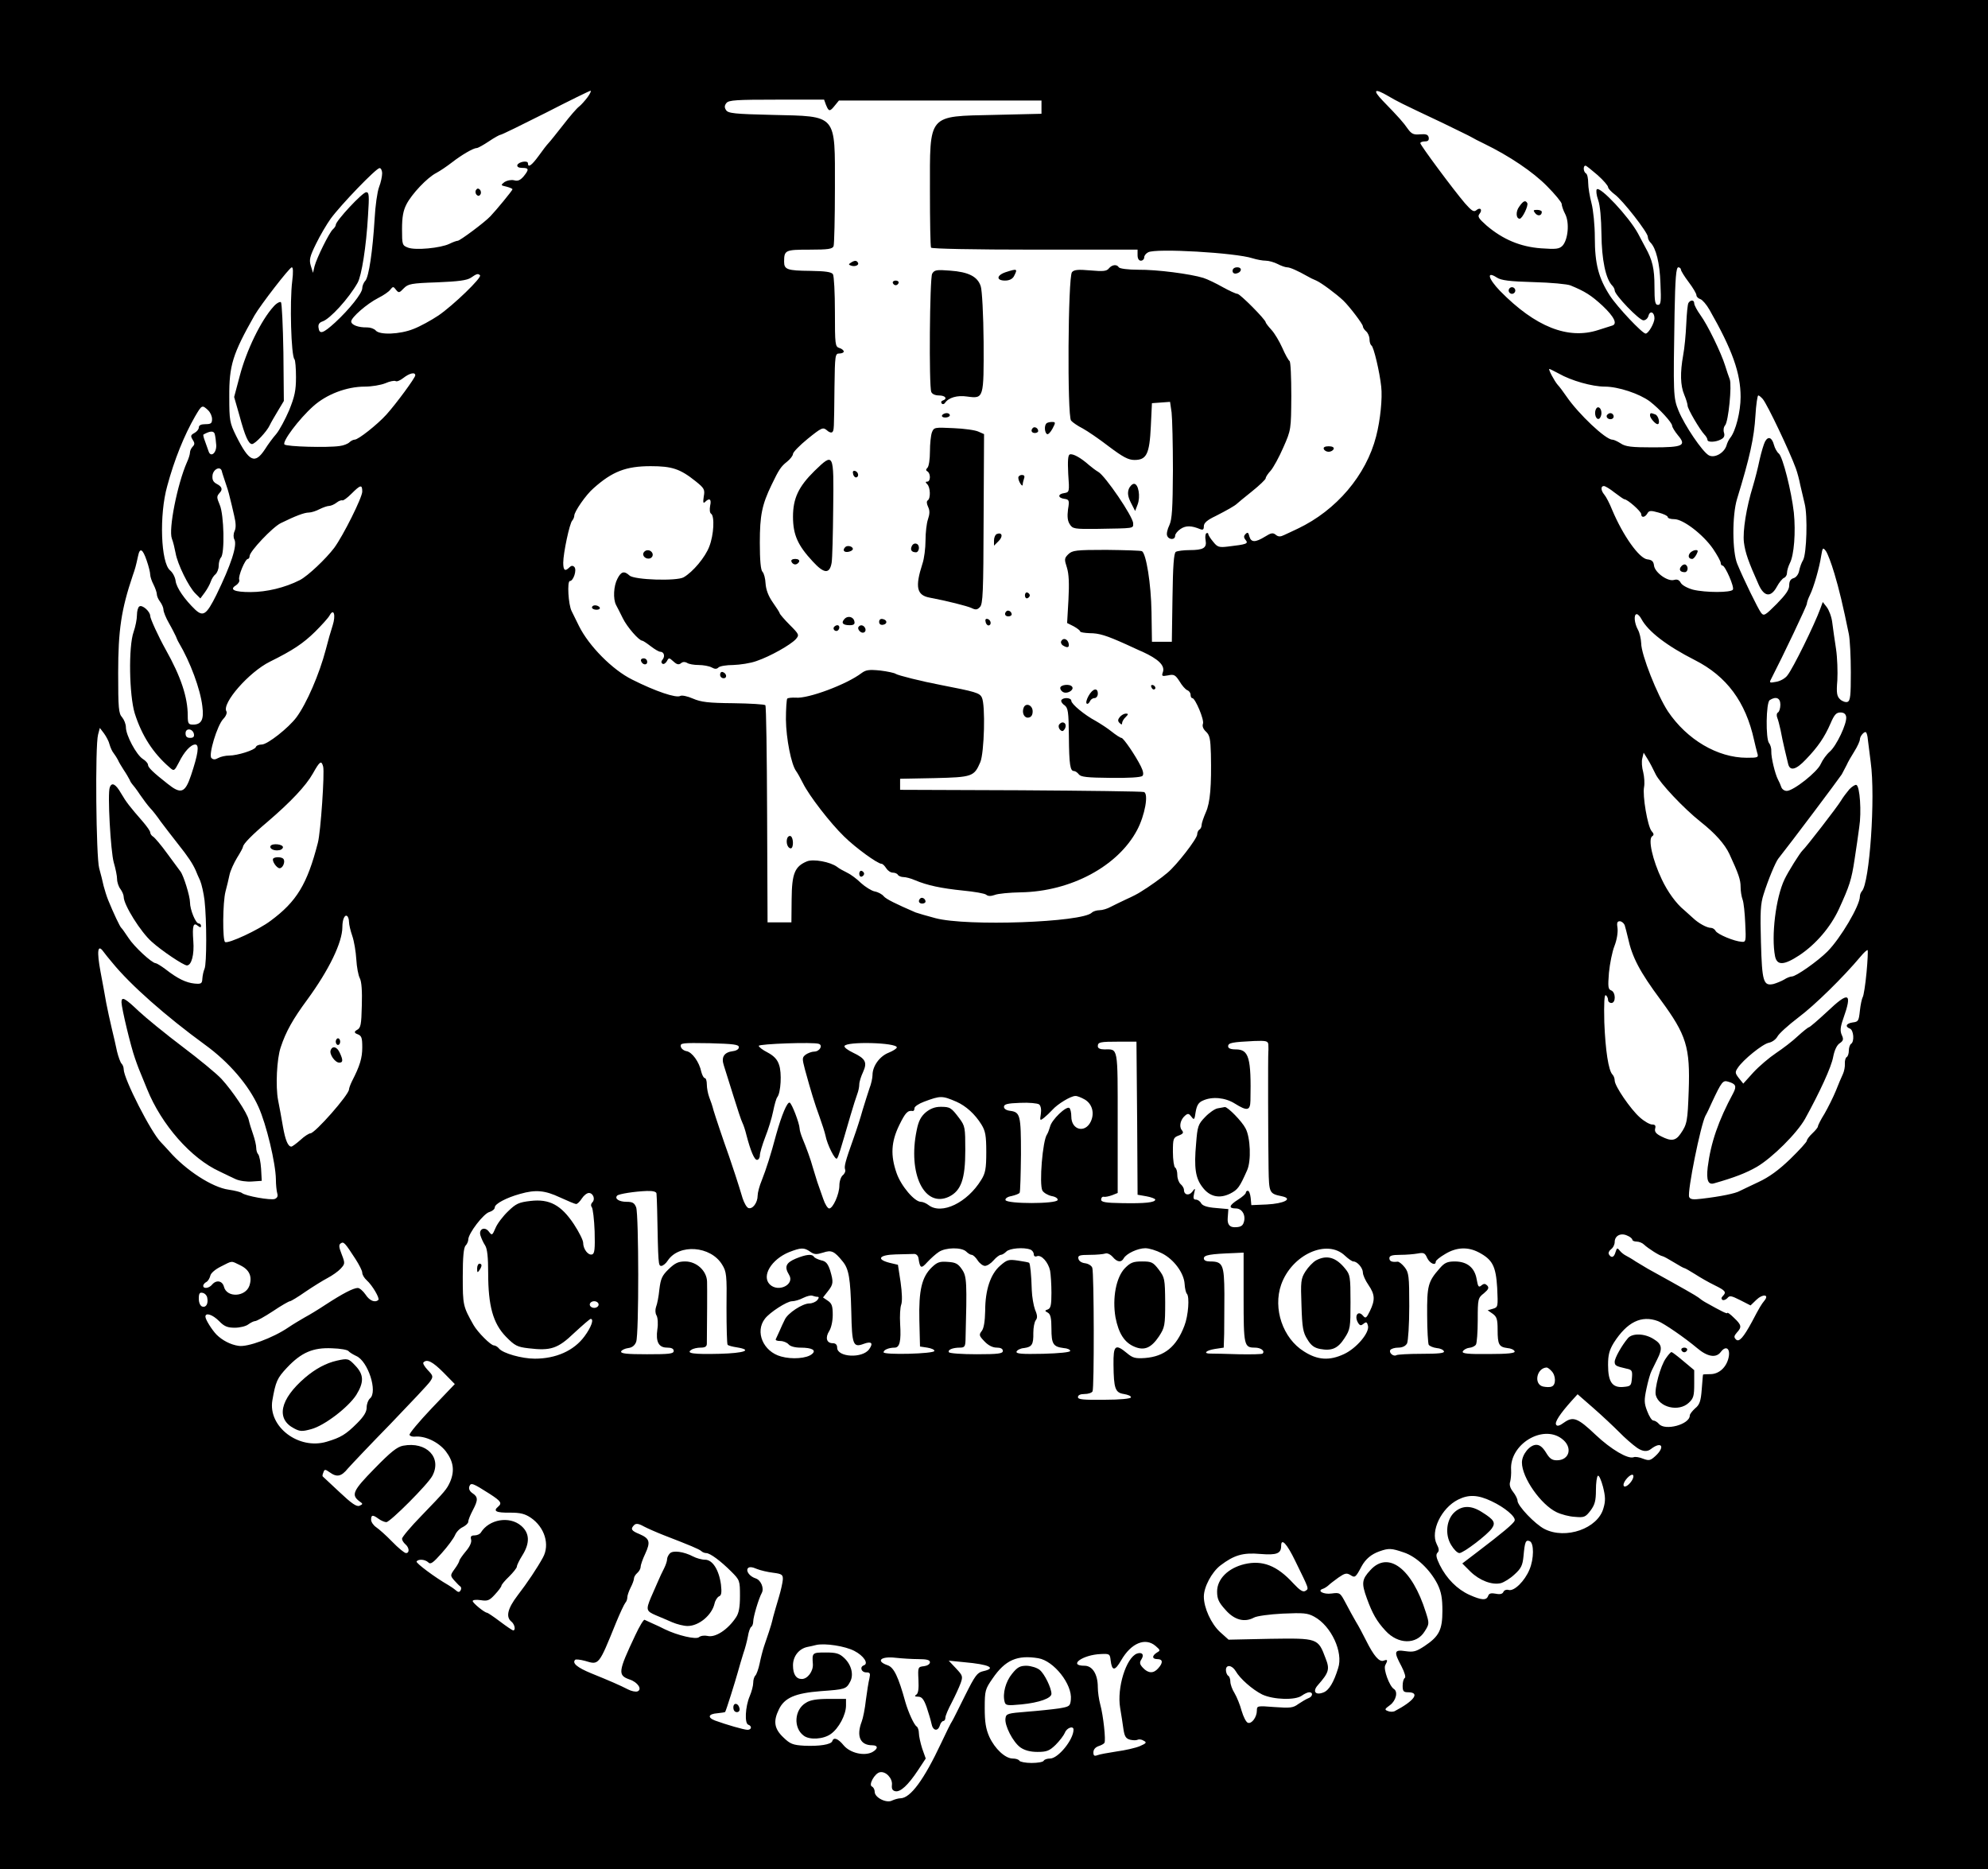
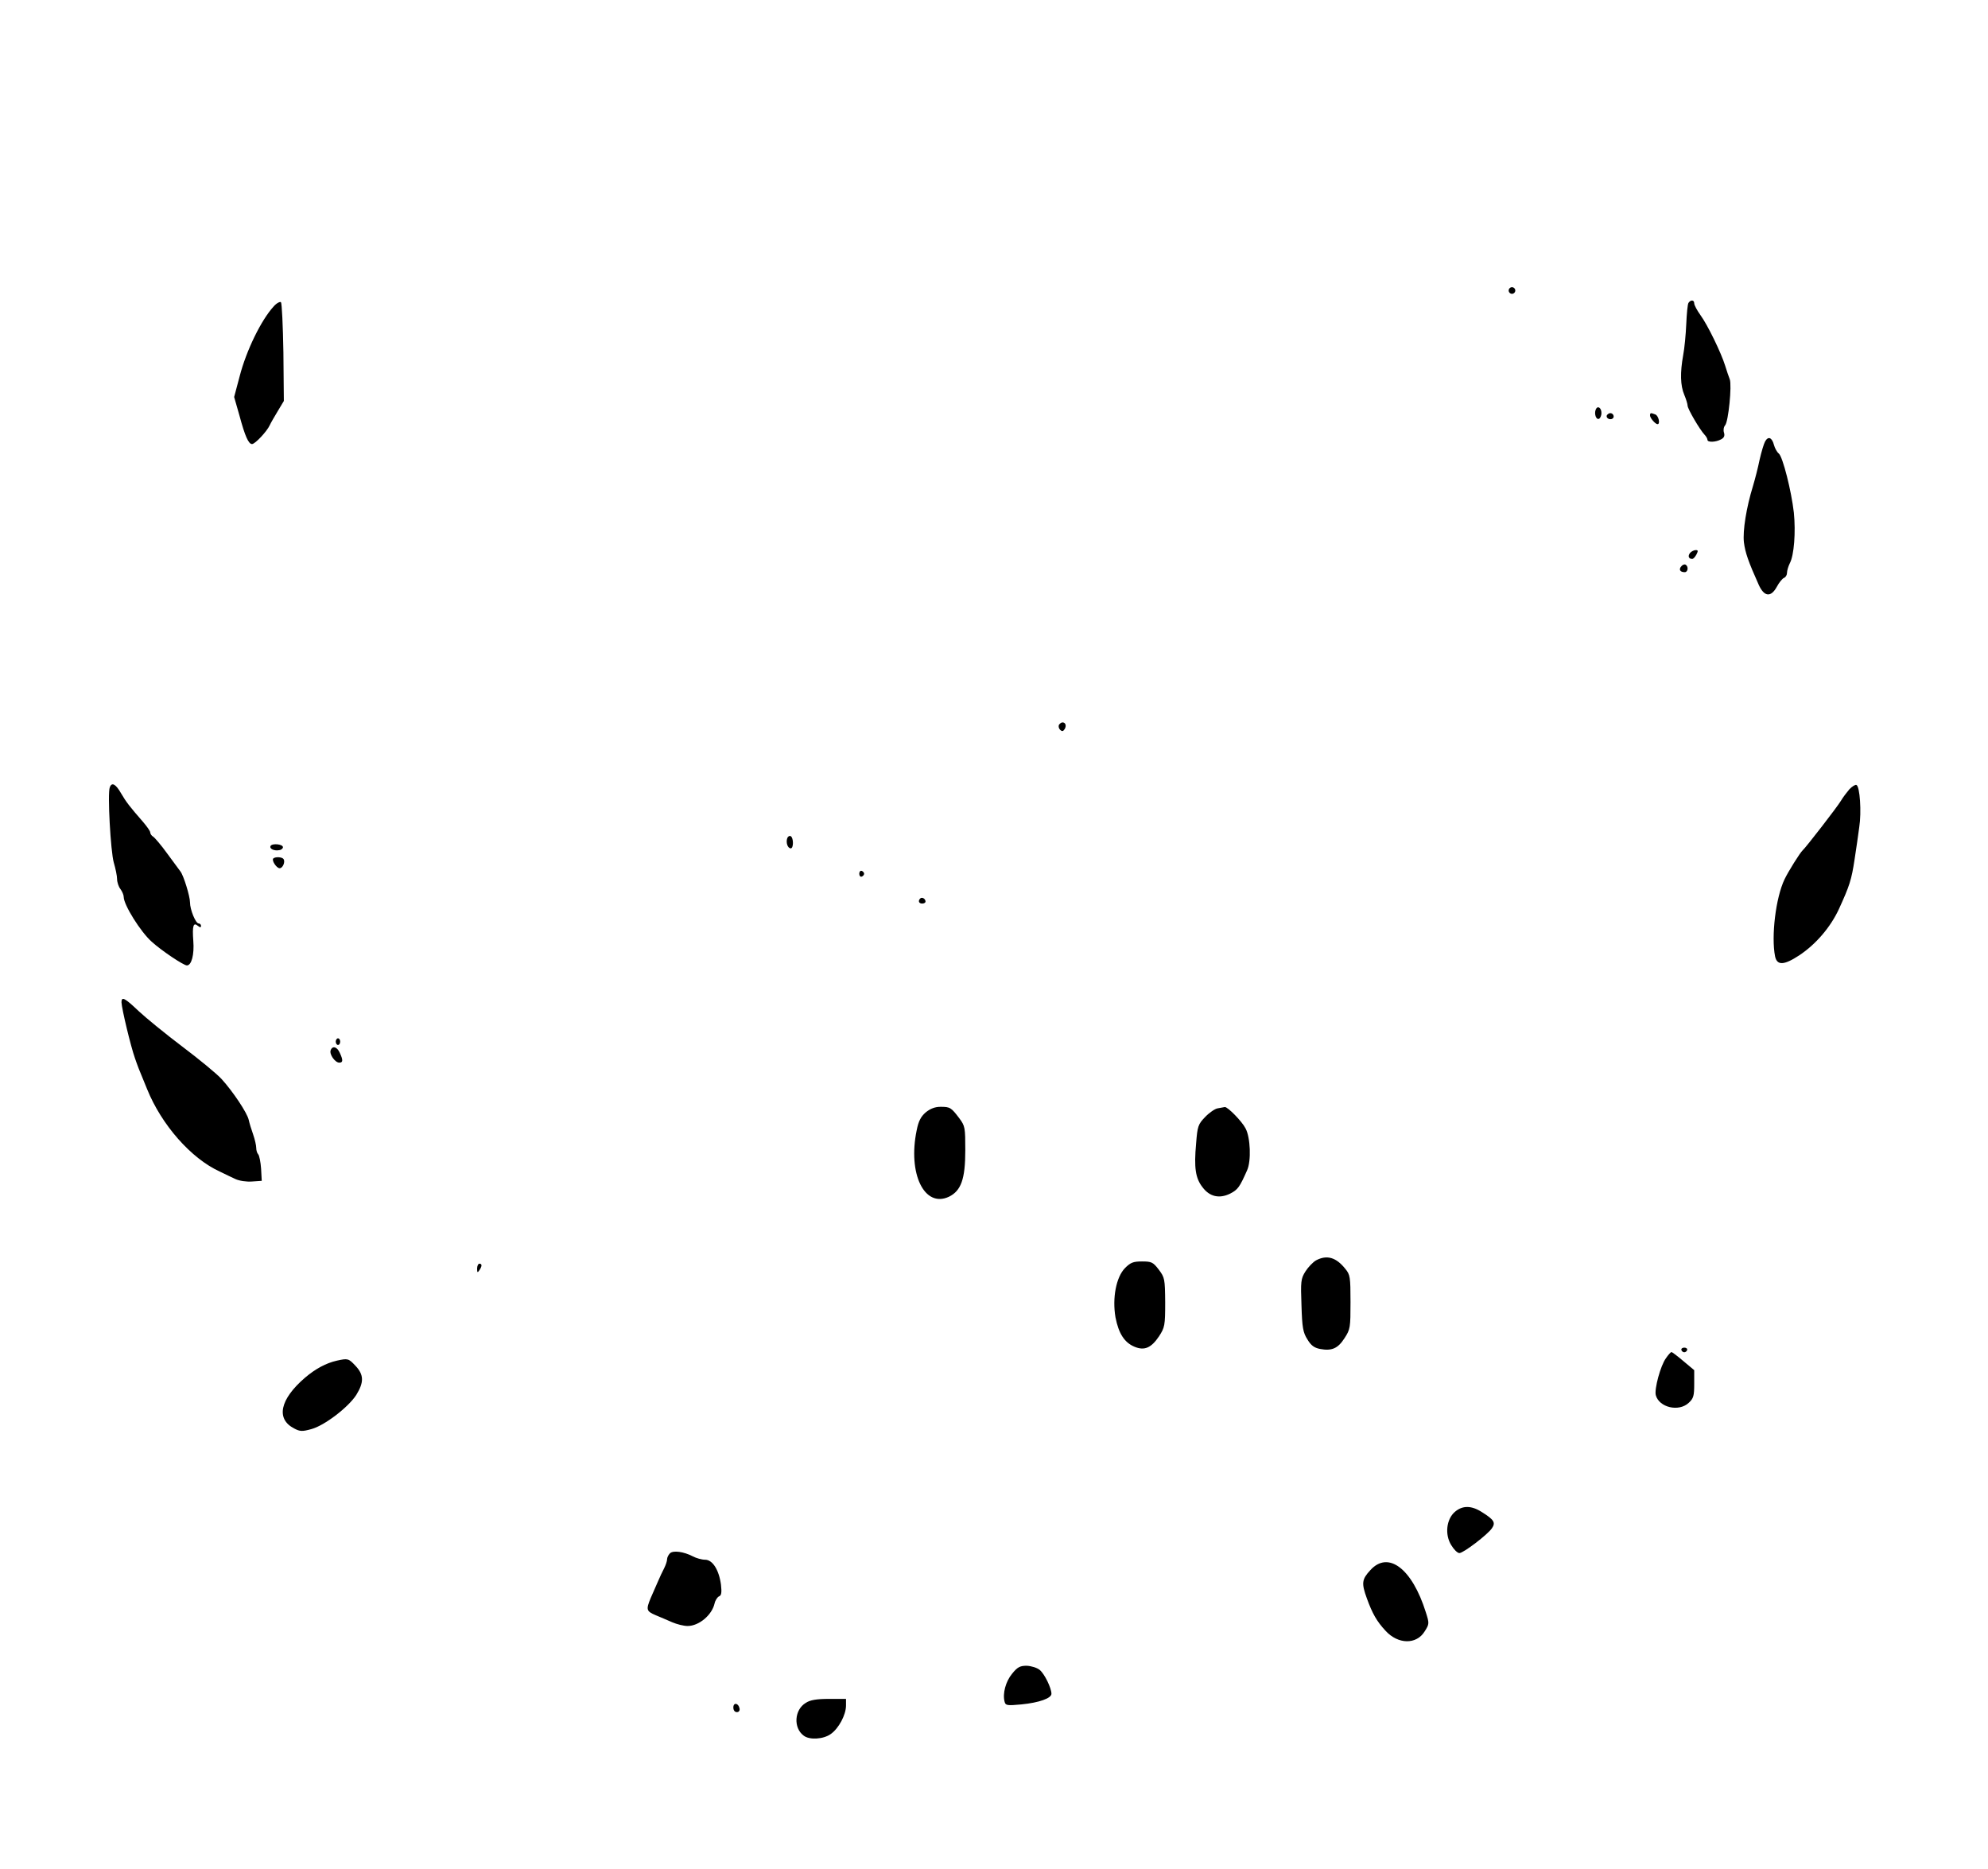
<svg xmlns="http://www.w3.org/2000/svg" id="Ebene_1" viewBox="0 0 2500 2350">
-   <path d="M0,1175v1175h2500V0H0v1175ZM738.89,122.22c-3.33,4.44-8.06,9.72-10.56,11.67-2.78,1.94-11.67,12.22-20,23.06-8.33,10.56-16.67,21.11-18.61,23.06s-7.5,9.17-12.22,15.83c-8.89,12.22-13.61,15.56-13.61,9.44,0-3.89-11.67-1.94-13.33,2.22-.56,2.22,1.67,3.61,6.11,3.61,8.61,0,8.89,1.94,1.67,10.83-4.17,4.72-7.22,6.11-11.94,4.72-3.89-.83-8.89.28-11.94,2.22-5,3.89-5,4.17,2.5,5.83,4.17,1.11,7.5,2.5,7.5,3.33,0,1.39-20.56,26.39-27.78,33.89-6.94,7.5-38.33,30.83-41.11,30.83-1.39,0-6.11,1.67-10.56,3.89-11.11,5.28-42.5,8.33-51.94,4.72-7.22-2.78-7.5-3.61-7.5-23.33,0-14.72,1.39-23.06,5.56-31.11,6.67-13.06,26.11-33.61,37.5-39.44,4.72-2.5,13.33-8.33,19.44-13.06,12.5-9.72,27.22-18.33,31.67-18.33,1.39,0,8.33-3.89,15-8.33,6.94-4.72,13.61-8.33,14.72-8.33,1.39,0,26.94-12.5,56.67-27.5,29.72-15.28,55.28-27.78,56.39-27.78,1.39-.28-.28,3.33-3.61,8.06h0ZM1745.83,120.83c11.39,6.67,14.44,8.33,68.06,33.61,17.5,8.61,33.89,16.39,36.11,17.78s9.72,5.28,16.67,8.61c31.39,15.28,61.11,35.28,78.61,53.06,10.28,10.28,18.61,20.56,18.61,22.5,0,2.22,1.94,8.06,4.44,12.78,5.56,10.83,3.61,31.94-3.33,39.72-4.17,4.17-7.78,4.72-27.22,3.33-25.83-1.94-47.78-11.11-68.33-28.61-10-8.89-11.67-11.39-8.89-14.72,4.17-5.28.83-8.89-4.17-4.44-3.06,2.5-5.83.56-14.17-8.89-14.72-17.22-56.11-73.06-56.11-75.56,0-1.11,2.5-2.22,5.83-2.22,3.89,0,5.28-1.39,4.72-5-.83-3.61-3.33-4.44-10.83-3.89-8.06.83-10.83-.56-15.28-6.67-5.56-8.06-11.39-14.72-31.67-35.56-13.33-13.89-10.56-16.11,6.94-5.83h0ZM1038.89,132.22c3.33,8.33,4.72,8.33,11.11.28l5-6.11h254.72v16.67l-58.89,1.39c-85,1.94-81.39-2.22-81.39,95.83,0,37.5.56,69.44,1.39,71.11,1.11,1.39,52.5,2.5,130.83,2.5h128.89v6.94c0,4.44,1.67,6.94,4.17,6.94,2.22,0,4.17-1.94,4.17-4.17s2.22-5,5-6.39c9.44-5.28,109.72.56,131.11,7.5,5.28,1.67,12.78,3.06,16.67,3.06s10.56,1.94,15,4.17c4.17,2.22,9.72,4.17,11.94,4.17,3.61,0,13.06,4.17,25.83,11.39,2.22,1.39,7.22,3.89,10.83,5.28,6.39,2.78,25,16.67,33.89,25,8.06,7.78,24.72,29.72,24.72,32.5,0,1.67,1.94,4.44,4.17,6.39s4.17,6.39,4.17,10c0,3.33,1.11,6.94,2.5,7.78,2.78,1.67,10.28,33.33,12.22,51.67,1.67,14.44-1.11,42.22-6.39,62.5-12.5,48.89-50,93.06-98.61,116.11-6.11,2.78-13.89,6.67-17.22,8.06-4.44,2.22-7.22,2.22-10.28-.28-3.61-3.06-6.11-2.5-13.61,2.22-12.22,7.5-17.5,7.5-19.72-.28-1.11-5-2.22-5.56-4.72-3.06s-2.5,4.44,0,7.5c3.89,4.72,1.39,5.56-22.22,8.33-11.39,1.39-13.33.56-18.61-6.11-3.33-3.89-6.11-8.33-6.11-9.72,0-1.11-1.11-1.67-2.5-.83-1.11.83-1.67,4.72-.83,8.89,1.67,9.44-2.78,12.22-20.28,12.22-7.5,0-15.56,1.11-17.22,2.22-2.5,1.67-3.61,17.5-4.17,57.5l-.83,55.56h-25l-.56-37.5c-.56-35.56-6.67-73.06-11.94-76.39-1.39-.83-21.39-1.39-44.72-1.67-38.61,0-42.78.56-48.06,5.56-5,5-5,6.39-1.67,16.67,2.5,8.06,3.06,19.72,1.94,40.56l-1.67,29.17,8.33,4.17c4.44,2.5,8.06,5.28,8.06,6.39s5.28,1.94,11.94,2.22c11.94,0,20.83,2.78,45.56,13.89,8.06,3.61,17.22,8.06,20.83,9.44,20,9.17,28.33,17.22,25.83,25.28-1.94,5.56-1.39,5.83,6.39,4.44,7.5-1.67,9.17-.56,14.44,7.5,3.06,5.28,7.5,10.28,9.72,11.11s4.17,3.33,4.17,5.83c0,2.22.83,4.17,2.22,4.17,3.61,0,15.28,27.5,13.33,32.22-1.11,3.06.28,6.67,3.89,10,4.72,4.44,5.56,9.17,6.11,28.06.83,40-.83,61.11-6.39,73.33-2.78,6.39-5.28,13.61-5.28,15.83s-1.11,5-2.78,5.83c-1.39.83-2.78,3.61-2.78,6.11,0,5.28-25.56,38.33-37.22,48.06-7.78,6.67-22.5,17.22-33.89,24.17-2.78,1.94-10.83,6.11-17.78,9.17-6.94,3.33-15.83,7.5-20,9.72-3.89,2.22-10.28,4.17-13.89,4.17s-8.06,1.39-9.72,3.06c-12.22,12.22-157.22,17.5-196.67,6.94-10.56-2.78-21.94-6.11-25-7.22-24.44-10.56-36.94-16.67-40-20.28-1.94-2.5-6.94-5.28-11.39-6.11-4.17-.83-11.94-5.83-17.22-10.56-5-5-12.78-10.83-17.5-13.06-4.44-2.22-10.28-5.28-12.5-7.22-8.61-6.39-30-10.28-38.06-6.94-15.28,6.39-18.89,15.28-19.17,47.5l-.28,29.17h-30l-.56-135.56c-.28-74.72-1.11-136.67-2.22-137.5-1.11-1.11-19.17-2.22-40.28-2.5-31.39-.28-40.56-1.39-50.83-5.83-6.94-3.06-13.89-4.44-15.83-3.33-5,3.06-31.39-5.83-60.56-20.56-24.72-12.22-54.44-42.22-66.94-67.5-3.61-7.22-7.78-15.83-9.17-18.61-4.17-8.06-5.83-37.78-2.22-37.78,4.44,0,9.17-14.17,5.56-17.78-1.94-1.94-3.89-1.67-6.11.56-5.56,5.56-7.78,3.89-7.78-5.83,0-11.94,8.06-50,11.39-53.06,1.39-1.67,2.5-4.44,2.5-6.11,0-5,14.72-26.39,24.17-34.44,23.61-21.11,40.83-27.78,71.94-27.78,26.67,0,36.94,3.33,56.39,18.89,11.11,8.89,11.94,10.56,10.28,19.44-1.11,7.5-.56,8.89,1.67,6.67,5.56-5.56,8.33-3.61,6.39,4.72-.83,4.72-.56,8.89,1.11,10,4.72,2.78,3.61,26.67-2.22,41.39-5,13.33-20.56,31.94-32.22,38.61-8.61,5-61.94,3.33-68.06-2.22-6.67-6.11-10.56-5.28-15.28,4.17-4.72,8.89-5.56,25.28-1.67,32.78,1.39,2.5,5.28,10.28,8.61,16.94,5.28,10.83,20.28,28.06,24.44,28.06.83,0,5.56,3.06,10.56,6.94s10.28,6.94,11.94,6.94c4.72,0,6.39,5.56,3.06,9.72-1.94,2.22-1.94,4.17-.28,5.28,1.39,1.11,3.89-.28,5.56-3.06,2.5-4.72,2.78-4.72,8.33.28,4.17,3.89,6.67,4.44,9.44,2.22,2.22-1.94,5-1.94,7.5-.56,2.22,1.67,8.89,2.78,14.72,2.78s13.33,1.39,16.39,3.06c3.89,2.22,6.39,2.22,8.61,0,1.67-1.67,10-3.06,18.61-3.06,8.33-.28,21.67-2.22,29.17-5,17.22-5.83,42.78-20.28,49.44-27.5,4.44-5.28,4.44-5.83-7.78-18.06-6.94-6.94-12.5-13.61-12.5-14.44s-3.89-6.94-8.61-13.61c-5.83-8.33-8.61-16.11-9.17-23.89-.28-6.11-1.94-12.78-3.89-14.72-2.22-2.22-3.33-14.44-3.33-36.67,0-34.44,2.78-47.78,14.72-72.5,9.17-19.17,11.94-23.33,19.44-29.17,4.17-3.33,7.5-7.78,7.5-9.72,0-2.22,8.33-10.83,18.61-19.17,17.5-14.17,19.17-14.72,23.89-10.83,2.5,2.5,5.56,3.61,6.94,2.5,2.22-2.5,2.22-1.67,2.78-56.67.56-40.28.83-42.22,6.11-42.22,3.06,0,5.56-1.11,5.56-2.5s-2.5-3.61-5.56-4.44c-5.28-1.67-5.56-4.17-5.56-45.28,0-23.89-1.11-45.28-2.5-47.5-1.94-2.78-9.44-3.89-28.61-4.17-28.61-.28-32.78-1.67-32.78-11.39,0-14.72,1.39-15.28,31.94-15.28,23.61,0,28.89-.83,30.28-4.44.83-2.5,1.67-35.28,1.67-73.06,0-93.89,3.61-90-78.89-91.94-47.5-1.11-55.56-1.94-58.06-6.11-2.22-3.33-1.94-5.83.56-8.89,3.06-3.61,12.5-4.17,63.06-4.17h59.72l2.5,6.94ZM2009.17,220.28c7.22,6.39,13.06,13.33,13.06,15s3.89,5.83,8.33,9.17c9.72,6.94,41.67,47.78,41.67,53.33,0,2.22,1.39,5.28,3.33,7.22,6.94,6.94,11.67,25.56,12.5,51.11,1.11,23.33.56,27.22-3.06,27.22s-4.44-3.89-4.44-23.61c0-21.67-2.5-32.78-11.39-48.61-1.11-2.22-5.56-10.28-9.44-17.78-11.39-20.83-47.5-59.44-51.67-55.28-1.11,1.11-.56,7.22,1.67,13.33,2.5,6.94,3.89,23.06,4.17,43.06.28,31.67,5.28,56.39,13.61,64.72,1.67,1.67,3.06,4.44,3.06,6.11,0,5.56,30.83,37.5,36.11,37.5,2.78,0,5.56-2.5,6.39-5.83,1.94-6.94,7.5-4.44,7.5,3.33,0,5.83-7.5,19.17-11.11,19.17-4.17,0-35.83-33.61-45-47.78-14.17-21.94-18.89-40-18.89-72.78,0-15.83-1.94-34.72-4.17-43.33-2.22-8.33-4.17-20-4.17-25.56s-1.11-11.11-2.78-11.94c-3.33-1.94-3.89-9.72-.56-9.72,1.11,0,7.78,5.56,15.28,11.94h0ZM480.56,218.06c0,3.61-1.67,11.67-3.89,17.22-2.22,5.83-4.72,23.61-5.56,39.72-2.5,40.83-7.22,72.78-11.67,78.06-2.22,2.22-3.89,6.67-3.89,9.44,0,6.11-16.11,26.39-34.17,43.06-15.28,13.89-19.72,15.28-20.83,6.39-.56-3.89.83-6.39,5-7.78,9.44-3.06,33.06-28.89,44.17-48.61,5-8.89,10.83-45.28,13.06-84.17,1.67-25.83,1.39-29.72-2.22-29.72-4.72,0-38.33,36.11-38.33,41.11,0,1.39-1.67,3.89-3.61,5.56-4.44,3.89-20.28,35.83-23.06,46.39l-1.94,8.33-2.78-8.89c-2.22-7.5-1.39-11.39,6.67-27.78,5-10.28,13.33-24.44,18.33-31.39,12.78-17.5,56.94-63.33,61.39-63.61,1.67-.28,3.33,2.78,3.33,6.67ZM367.5,353.33c-3.33,26.39-1.39,94.17,2.78,98.33,1.11,1.11,1.94,11.39,1.94,22.5,0,16.94-1.67,24.44-8.61,41.67-5,11.67-12.22,25-16.11,29.72-4.17,4.72-10.56,13.33-14.17,19.17-12.78,19.44-20,16.11-36.39-16.67-8.06-16.39-8.61-19.44-8.61-48.89-.28-39.72,4.17-53.89,31.67-102.5,7.5-13.06,44.17-60.56,46.94-60.56,1.67,0,1.94,6.11.56,17.22h0ZM2113.89,339.17c0,1.39,4.44,8.61,9.72,15.56s9.72,14.44,9.72,16.39,2.22,4.17,5,5c2.5.83,7.78,6.94,11.39,13.33,28.89,50.56,39.17,79.72,39.17,109.72,0,18.33-6.11,42.78-13.06,51.39-1.67,1.94-3.89,6.39-4.72,9.72-3.06,9.44-15,16.11-22.22,12.22-8.06-4.44-30.56-37.78-38.06-56.11-6.67-16.39-6.67-20.83-5-122.5.83-43.89,1.94-57.78,4.72-57.78,1.67,0,3.33,1.39,3.33,3.06h0ZM603.61,346.11c2.78,2.78-33.61,37.78-52.22,50.56-9.17,6.11-23.33,13.89-31.39,16.94-17.22,6.94-42.78,7.78-47.5,1.94-1.94-2.22-6.67-3.89-10.83-3.89-10.83.28-20-3.06-20-7.5,0-5,19.72-22.22,33.89-29.44,6.67-3.33,13.61-8.06,15.28-10.56,3.33-4.17,3.89-4.17,7.22.28,3.33,4.17,4.17,3.89,9.72-1.94,5.56-5.56,9.17-6.39,41.94-7.5,26.94-1.11,37.5-2.5,42.5-5.83,7.22-5,8.89-5.56,11.39-3.06h0ZM1928.61,354.72c21.67.56,42.5,2.5,46.39,4.17,18.33,7.5,26.11,12.5,40.28,25.56,14.72,13.89,19.17,23.06,11.94,25-1.94.56-9.72,3.06-17.5,5.56-37.78,12.22-78.89-3.89-123.33-49.17-15-15.56-17.5-25.56-4.17-16.94,5.28,3.61,16.11,5,46.39,5.83ZM1960.28,469.72c15.56,8.89,41.94,16.39,57.78,16.39,16.94,0,43.61,8.89,56.67,18.61,12.22,9.44,27.78,26.39,28.06,30.56,0,1.67,3.33,7.22,7.22,11.94,11.11,13.06,6.67,15.28-31.67,15.28-26.39,0-34.17-.83-40.28-5-3.89-2.5-8.61-4.72-10.56-4.72-8.33,0-42.22-31.94-57.5-54.17-4.17-6.11-9.17-12.78-11.11-14.72-4.17-4.72-12.22-20-10.56-20,.83,0,6.11,2.78,11.94,5.83h0ZM522.22,471.94c0,3.06-23.89,35.56-36.39,49.44-11.67,12.78-35.28,31.39-39.72,31.39-1.94,0-5,1.67-6.67,3.33-1.94,1.94-7.5,4.17-12.5,4.72-15.28,2.22-66.39.83-69.17-1.94-3.33-3.33,18.06-31.94,36.11-48.06,16.67-15,41.94-24.72,65-24.72,8.61,0,20-1.94,25.56-4.17,5.56-2.5,11.39-3.61,13.06-2.78,1.39,1.11,5.83-.83,9.72-3.89,7.78-6.11,15-7.78,15-3.33h0ZM2216.94,501.94c5.83,7.22,33.61,65.56,41.39,86.94,1.94,5.28,4.44,14.72,5.56,20.83,1.39,6.11,3.89,16.67,5.56,23.61,3.89,15,2.5,62.78-1.94,70.83-1.94,3.06-4.17,9.17-5,13.61s-3.89,8.33-6.94,9.17c-3.89,1.11-5.56,3.89-5.56,9.17,0,5.56-4.44,11.67-15.83,23.33-14.72,14.72-16.11,15.56-19.72,10.83-3.89-5.28-21.94-42.22-29.72-61.11-6.39-15.28-6.67-61.11-.28-81.94,16.11-52.5,21.39-76.67,23.06-104.44.83-13.89,2.5-25.56,3.61-25.56s3.61,2.22,5.83,4.72h0ZM261.67,515.83c2.78,2.5,5,7.5,5,11.11,0,5.28-1.39,6.39-8.33,6.39-5.56,0-8.33,1.39-8.33,4.17,0,2.22-2.5,5.28-5.56,6.94-4.72,2.5-5,3.89-2.22,8.33,2.78,4.17,2.78,6.11,0,8.89-1.67,1.67-3.33,5-3.33,7.22s-1.67,7.78-3.89,12.5c-11.94,27.22-23.33,84.17-18.89,95.83,1.67,4.17,3.61,12.5,4.72,18.33,2.22,13.33,16.39,42.5,25,50.83l6.11,6.11,5.56-7.5c3.06-4.17,6.39-10.28,7.5-13.61s3.61-7.5,5.83-9.17c2.22-1.94,4.17-6.67,4.17-10.83s1.39-8.89,2.78-10.28c5-5,3.89-53.89-1.39-66.11-4.17-10-4.17-10.83.28-15.83q5.28-5.83-3.89-10.56c-4.72-2.5-6.11-5.28-5.56-10.83.83-7.78,9.72-12.22,11.67-5.56.28,1.94,2.5,8.06,4.17,13.33,1.94,5.28,4.72,14.17,5.83,19.44,1.39,5.28,3.89,15.83,5.56,23.33,2.22,9.17,2.5,15.28.56,19.44-1.67,3.61-1.67,8.06-.28,10.56,3.89,7.22-4.17,31.94-22.78,70-12.22,24.44-16.39,27.5-26.39,18.33-13.33-12.78-23.61-27.5-24.72-36.11-.56-4.72-3.61-10.56-6.94-13.33-11.67-9.44-13.89-69.72-3.61-106.11,8.89-33.06,21.39-63.89,35-87.5,8.61-14.72,8.89-14.72,16.39-7.78h0ZM271.94,560c.28,10-7.22,15.56-9.72,7.22-.83-2.5-3.06-8.33-4.44-12.5-1.67-4.17-2.5-8.06-1.94-8.33q12.22-6.94,14.17-.83c.83,3.06,1.67,9.72,1.94,14.44ZM455.56,618.06c0,7.5-23.89,55.28-35.28,70.83-10.56,13.89-33.06,35.28-43.33,40.56-18.61,9.44-41.67,15-61.94,15s-27.22-3.06-18.06-8.61c2.78-1.94,4.72-5,3.89-6.94-1.67-4.17,7.5-26.11,10.83-26.11,1.11,0,2.22-1.67,2.22-3.61,0-5.83,28.89-36.39,39.17-41.39,18.61-9.17,29.72-13.33,35.28-13.33,3.06,0,9.17-1.94,13.33-4.17,4.44-2.22,10-4.17,12.22-4.17s6.67-1.94,9.44-4.17,6.11-3.33,7.22-2.78,6.11-3.06,11.39-8.33c11.39-11.39,13.61-11.94,13.61-2.78ZM2030.56,619.44c5.83,4.44,11.39,8.33,12.22,8.33,3.89,0,21.11,15.28,21.11,18.61,0,5,4.72,4.44,7.78-.83,1.94-3.61,4.17-3.89,13.89-1.11,6.39,1.67,11.67,4.17,11.67,5.56,0,1.67,3.61,2.78,8.33,2.78,11.11,0,36.11,19.17,48.61,37.22,5.28,7.78,9.72,15.83,9.72,17.78,0,1.67.83,3.33,2.22,3.33,3.33,0,15.28,27.22,13.06,30.28-2.22,3.89-34.44,3.89-50.28,0-6.94-1.94-13.61-5.56-15.28-8.61-1.94-3.61-4.44-4.72-8.33-3.61-7.78,2.5-24.17-9.17-25.28-18.06-.56-5.28-2.78-7.22-8.33-7.78-10.28-1.11-30.56-29.72-44.17-61.94-3.33-8.33-7.78-16.94-10-19.44-4.44-5.28-4.72-10.83-.56-10.83,1.67,0,7.78,3.61,13.61,8.33h0ZM2306.67,720.56c6.11,20.28,11.11,41.39,18.33,76.67,1.39,6.94,2.5,28.61,2.5,48.06,0,29.17-.56,35.83-4.17,37.22-2.22.83-6.39-.56-9.17-3.06-4.17-3.89-5-7.78-3.61-24.17.56-10.56,0-28.33-1.67-39.44s-3.89-25.83-4.72-33.06-4.17-15.83-6.94-19.44l-5-6.39-3.06,8.33c-7.5,20.56-34.44,75.28-41.39,83.89-2.5,3.61-8.89,7.22-13.89,8.06-8.61,1.67-9.17,1.39-6.67-3.33,15.28-29.72,45-92.22,45-94.72,0-1.67,1.67-6.67,3.89-11.11,4.72-9.44,11.94-34.44,14.17-49.44,1.67-10.28,2.22-10.56,5.83-5.83,2.22,3.06,6.94,15.56,10.56,27.78h0ZM184.44,704.72c2.5,7.22,4.44,15,4.44,17.78,0,2.5,1.94,8.33,4.17,12.5,2.22,4.44,4.17,10,4.17,12.22s1.94,6.67,4.17,9.44c2.22,3.06,4.17,7.5,4.17,10s3.06,10.28,6.94,16.94,7.5,14.17,8.61,16.39c.83,2.22,2.5,6.11,3.89,8.33,14.17,23.89,26.94,58.06,29.44,79.72,2.22,16.67-1.11,23.06-11.67,23.06-5.83,0-6.67-1.39-6.67-11.11,0-23.33-8.61-49.17-27.78-83.33-8.89-15.83-19.44-38.89-19.44-42.22,0-5.56-10-14.44-13.61-11.94-1.67.83-3.06,5.83-3.06,10.83,0,5.28-1.94,14.72-4.17,21.11-6.67,18.61-5.56,79.72,1.39,102.5,8.89,28.06,23.06,50,43.61,67.78,5.83,5.28,6.11,5,11.94-6.11,6.67-13.61,15-22.5,20.56-22.5s3.33,12.78-5.28,38.61c-7.5,22.5-12.78,24.17-29.44,10.83-18.06-14.17-24.72-20.56-24.72-23.89,0-1.94-3.06-5.28-6.67-7.5-8.06-5.28-21.11-29.72-21.11-39.72,0-3.89-2.22-9.44-4.72-12.5-4.44-4.72-5-11.67-5-55.83,0-53.89,3.89-79.72,18.33-122.5,3.06-8.61,3.89-11.67,6.67-24.44,2.22-11.11,5.83-9.17,10.83,5.56h0ZM418.33,786.39c-2.22,6.67-6.11,20.28-8.61,30.28-8.06,30.83-24.17,68.06-36.94,85.28-10,13.33-36.39,34.17-43.61,34.17-3.61,0-6.94,1.39-7.5,3.33-1.39,3.61-22.78,10.56-33.61,10.56-4.44,0-10.56,1.39-13.61,3.06-3.89,2.22-6.39,2.22-8.61,0-3.89-3.89,7.22-41.11,15-49.17,3.33-3.33,5-7.78,3.89-9.44-6.11-10,28.33-49.44,54.72-62.5,28.61-14.17,41.67-22.78,56.94-37.78,8.33-8.33,16.39-17.22,18.06-20.28,5.28-9.72,8.06-.56,3.89,12.5ZM2064.17,778.33c8.33,15.56,31.67,33.61,67.22,51.67,40,20.28,63.89,52.5,74.44,100.56,1.11,5.28,3.06,12.5,3.89,15.83,1.94,6.11,1.39,6.39-13.06,6.39-36.67,0-75.28-22.78-99.17-58.33-13.33-20.28-33.61-71.39-33.61-85.56-.28-5.56-1.94-13.33-4.17-17.22-4.44-8.06-5.56-19.44-1.39-19.44,1.39,0,4.17,2.78,5.83,6.11h0ZM2238.89,885.83c0,4.72-1.39,9.17-3.06,10-1.67,1.11-1.94,3.89-.83,6.67,1.11,2.5,2.78,9.44,4.17,15.56,1.11,6.11,3.33,16.67,5,23.61s3.61,15.28,4.44,18.61c2.22,9.72,10,7.78,22.5-5.56,15-15.56,23.33-27.78,30.83-45,4.72-11.11,7.22-13.89,12.5-13.89,4.44,0,6.67,1.94,7.22,5.56,1.11,8.33-12.22,36.39-20.56,43.61-4.17,3.61-9.17,10.56-11.39,15.56-4.17,10-34.44,33.89-42.78,33.89-3.06,0-6.11-2.22-6.94-5-.83-2.5-2.78-6.94-4.17-9.44-3.61-6.94-8.61-27.5-8.33-35.28.28-3.61-1.11-8.33-2.78-10.28-4.44-5.28-3.89-51.39.83-54.17,7.78-5,13.33-2.78,13.33,5.56h0ZM137.78,936.11c1.11,3.89,3.33,8.89,5.28,11.11,1.67,2.22,4.17,6.11,5.28,8.33.83,2.22,4.17,7.78,7.22,12.5,3.06,4.44,6.39,10.28,7.5,12.5.83,2.22,2.5,4.72,3.33,5.56s5.28,6.39,9.44,12.78c4.17,6.11,10,13.89,13.06,17.22,3.06,3.06,8.89,10.56,13.06,16.67,4.44,5.83,13.89,18.33,21.39,27.78,13.33,16.67,18.89,25.28,22.78,33.89.83,2.22,3.33,8.06,5.56,12.78,1.94,4.72,4.44,15.83,5.56,25,2.78,25,2.78,79.44,0,85.83-1.39,3.06-2.5,8.61-2.78,12.5-.28,6.11-1.39,6.94-10,6.11-10.56-1.11-21.11-6.11-36.39-18.06-5.56-4.17-11.11-7.5-12.22-7.5-4.72,0-27.22-20.83-34.17-31.67-4.17-6.11-8.06-11.94-9.17-12.78-1.67-1.39-9.72-18.33-16.39-34.72-1.94-4.72-4.44-12.78-5.83-18.06-1.11-5.28-3.61-15.28-5.56-22.22-3.89-13.89-5.28-153.61-1.39-168.06l2.22-8.33,5.28,6.94c2.78,3.89,6.11,10,6.94,13.89h0ZM243.89,923.06c.56,3.33-.83,4.72-4.72,4.72-4.17,0-5.83-1.67-5.83-5.83,0-6.94,9.17-6.11,10.56,1.11h0ZM2348.89,929.72c.56,4.44,2.22,17.22,3.61,28.61,6.11,44.17-1.39,152.22-11.11,162.22-1.39,1.67-2.5,4.44-2.5,6.67,0,11.39-24.44,52.78-40.83,69.17-12.22,12.22-39.44,31.39-44.72,31.39-1.94,0-6.39,1.67-9.72,3.89-3.33,1.94-9.44,4.44-13.33,5.56-12.78,2.78-14.44-2.78-15.83-52.5-1.11-37.5-.56-48.33,3.33-60.28,5.56-17.78,15-40.56,18.61-45,15.28-19.17,74.72-98.33,79.72-105.83,1.67-3.06,4.44-8.33,6.11-11.67,1.39-3.33,5.83-11.11,9.72-17.22s6.94-13.06,6.94-15c0-4.17,5.83-10.83,7.78-8.89.83.83,1.94,4.72,2.22,8.89h0ZM2081.94,973.33c5.56,11.39,35.28,43.06,56.67,60,18.61,14.72,30.28,28.06,36.11,40.28,11.67,25.28,14.17,32.5,14.17,41.67,0,5,1.11,12.22,2.5,15.83s2.78,16.94,3.33,30c1.11,22.22.83,23.61-4.44,23.06-9.44-.56-30.56-9.44-32.78-13.61-1.11-2.22-3.89-3.89-5.83-3.89-5.28,0-15.83-5.83-22.78-12.5-3.33-3.06-8.33-7.5-11.11-10-9.72-7.78-20.83-23.06-28.06-38.61-11.67-24.44-17.5-50.83-11.94-54.17,2.22-1.39,2.22-3.06-.83-6.39-5-5.83-11.67-44.72-9.44-55.56.83-4.44.28-12.78-1.11-18.61-1.67-5.83-2.22-13.61-1.11-17.5l1.67-6.94,5,8.06c2.78,4.44,7.22,13.06,10,18.89ZM406.39,963.89c1.94,7.78-3.06,82.22-6.67,95.83-13.33,51.94-26.67,73.89-59.44,98.06-15,11.39-53.33,29.17-57.22,26.67-3.33-1.94-3.06-50,.56-63.61,1.67-6.11,3.89-15.56,5-20.83s5.56-15,9.44-21.39c4.17-6.67,7.5-12.78,7.5-13.89.28-3.61,11.39-15,30.83-31.39,28.89-24.72,48.33-45.28,56.94-60.56,8.89-15.83,10.83-17.22,13.06-8.89ZM438.89,1159.17c0,3.33,1.94,11.39,4.17,17.78s4.44,19.72,5,29.17c.56,9.72,2.5,20.28,4.44,23.89,2.22,4.17,3.06,16.11,2.5,34.17-.56,24.72-1.39,28.33-6.11,30.83q-5.56,3.06.56,5.28c5.28,1.94,6.11,4.44,6.11,16.67,0,13.33-3.06,23.33-12.78,42.22-2.22,4.44-3.89,9.17-3.89,10.56,0,6.67-42.78,55.28-48.61,55.28-1.67,0-7.5,3.61-12.5,8.33-5,4.44-10.28,8.33-11.39,8.33-4.17,0-7.5-7.78-10.56-25-1.67-10-4.44-25-6.11-33.33-3.33-17.22-1.67-52.22,3.33-66.67,6.39-19.44,15.28-35.28,33.33-59.72,27.22-37.22,44.17-71.94,44.17-91.39,0-9.17,2.78-15.83,5.83-13.89,1.39.83,2.5,4.17,2.5,7.5h0ZM2043.06,1163.06c.83,2.78,2.78,10,4.17,16.11,5.28,24.44,14.72,42.5,41.11,78.06,32.5,44.17,37.22,59.44,35.28,114.44-1.39,38.06-1.94,41.94-10.28,53.89-6.11,8.89-11.67,9.72-24.17,3.33-6.67-3.33-8.61-5.83-7.78-9.72,1.11-3.89,0-5.28-3.89-5.28-2.78,0-9.72-3.89-15.28-8.89-11.67-10.28-31.67-39.44-31.67-46.39,0-2.5-1.11-5.83-2.78-7.5-5-5-8.89-30.28-10.28-65.83-.56-24.17,0-35.28,1.94-33.89,1.39.83,2.78,3.61,2.78,5.83s1.94,3.89,4.17,3.89c5.83,0,5.56-13.61-.28-15.83-3.89-1.39-4.17-4.72-2.78-22.22,1.11-11.39,4.17-26.67,6.94-33.61,3.06-7.78,4.44-16.94,3.89-22.22-1.11-6.67-.56-8.89,2.78-8.89,2.22,0,5,2.22,6.11,4.72h0ZM141.11,1210.28c22.78,28.06,67.5,67.5,116.67,103.33,30.28,21.94,55,50.83,67.22,78.06,10,21.94,21.67,71.11,21.94,91.11,0,6.67.83,14.44,1.67,17.5,1.11,3.61.28,5.83-3.06,7.22-5,1.94-36.67-3.61-41.39-7.5-1.39-1.11-8.89-3.06-16.67-4.17-20.56-2.78-53.89-24.44-74.72-48.33-3.33-3.61-7.78-8.61-10.28-11.11-12.22-11.94-46.94-80-46.94-91.94,0-2.5-1.11-5.56-2.78-7.22-1.39-1.39-3.89-8.33-5.56-15-1.39-6.94-4.44-20-6.67-29.17s-5.28-23.61-6.94-31.94c-1.39-8.33-4.72-26.11-7.22-39.44-4.72-25.56-3.61-35,3.33-25.56,1.94,2.78,7.22,9.17,11.39,14.17h0ZM2347.22,1223.06c-1.39,15-3.61,28.89-4.72,30.56-1.11,1.94-2.78,9.44-3.61,17.22-1.39,12.78-1.94,13.89-8.89,14.72-8.33,1.11-10.28,5.28-3.61,7.78,4.72,1.94,5.83,16.39,1.39,19.17-1.39.83-2.78,4.72-2.78,8.33s-1.11,7.5-2.78,8.33c-1.39.83-2.5,4.72-2.22,8.33s-.83,9.44-2.5,13.06-5.83,13.06-8.89,21.11c-3.33,8.06-9.72,20.83-14.17,28.61-4.72,7.5-8.33,14.72-8.33,16.11,0,1.11-3.06,5-6.94,8.61s-6.94,7.78-6.94,9.17c0,1.67-9.44,11.94-20.83,23.06-14.72,14.17-26.67,22.78-39.72,28.89-10.28,4.72-20.83,10-23.89,11.39-5.28,3.06-23.89,6.94-47.78,9.72-11.11,1.39-14.44.83-15.83-2.22-2.5-6.67,14.44-90.56,20.56-102.22,1.39-2.22,5-9.72,8.06-16.67,12.22-26.11,13.89-28.06,20.28-26.11,9.72,2.78,11.11,5.56,6.67,14.17-18.89,35-28.33,62.5-32.22,93.33-1.94,16.67.56,22.78,8.33,20.28,25.28-7.22,39.72-12.78,53.33-20.56,19.44-11.39,50.56-42.22,60.83-60.56,18.33-33.33,33.06-65,35.28-77.78,1.67-8.61,4.72-15,8.33-17.22,4.44-3.06,5-5,2.5-10.28-2.22-5-1.94-9.72,1.67-20,11.94-33.61,7.5-35.56-20.28-9.17-11.39,10.56-21.67,19.44-22.78,19.44-.83,0-7.22,5-13.89,11.11-6.67,6.39-19.17,15.83-27.5,21.39s-21.11,16.39-28.33,24.17l-12.78,14.17-5.56-6.94c-4.72-6.11-5-7.5-1.39-12.78,6.39-10,31.39-30.28,39.17-31.67,4.17-.83,8.61-4.17,10.56-7.5,1.67-3.61,13.61-14.44,26.39-24.17,20.83-15.56,56.67-50.83,78.33-76.67,4.17-5,8.06-8.61,8.89-8.06.56.83,0,13.61-1.39,28.33h0ZM1430,1406.11l.56,96.11,11.11,1.94c6.11,1.11,11.11,3.06,11.11,4.17,0,3.61-13.06,5-41.67,4.44-21.11-.28-26.39-1.39-26.39-4.44,0-2.22,1.39-3.89,3.33-3.61,1.94.56,6.67-.56,10.56-1.94l6.94-2.78v-88.61c0-97.22.83-91.94-16.94-91.94-5,0-8.06-1.39-8.06-3.89,0-5.28,2.5-5.83,27.22-5.83h21.39l.83,96.39ZM1595,1313.06c0,2.78.28,6.94,0,9.17-.56,6.11-.28,113.33.28,146.94.56,31.11.83,31.67,16.94,35,14.17,3.06,2.78,9.17-19.17,10.28l-19.44.83-.83-9.17c-.56-4.72-1.94-8.89-3.61-8.89-1.39,0-2.5,1.11-2.5,2.5s-4.44,5.28-9.72,8.61c-11.39,7.22-12.5,11.11-2.78,11.11,8.06,0,13.06,9.17,9.72,18.06-1.39,4.17-4.44,5.56-11.39,5.56q-9.44,0-8.61-11.39l.83-11.39-15.56-1.39c-11.11-.83-16.67-2.78-18.61-5.83-1.39-2.78-4.44-4.72-6.67-4.72-3.06,0-3.61-1.94-2.22-7.78,1.67-6.94,1.39-7.22-2.22-2.22-4.17,5.56-10.56,4.17-10.56-2.22,0-2.22-1.94-5.28-4.17-7.22s-4.17-6.94-4.17-11.39c0-4.17-1.11-8.61-2.78-9.44-1.39-.83-2.78-9.72-2.78-19.72,0-16.67.56-18.06,7.22-20.56,5.83-2.22,6.67-3.61,3.89-6.94-3.61-4.44-1.67-13.33,4.44-18.33,3.33-2.78,4.72-2.5,7.78,1.67,3.33,4.44,3.89,3.89,5.28-6.11,1.39-8.06,3.61-11.94,8.89-14.17,11.94-5.56,28.33-3.89,40.28,3.61,15.56,9.72,19.44,9.17,19.72-3.61,1.11-53.89-1.94-64.44-18.33-64.44-6.67,0-9.72-1.39-9.72-3.89,0-4.44,5-5.28,32.78-6.67,14.72-.56,17.22,0,17.78,4.17h0ZM929.17,1316.67c0,2.5-3.06,4.44-7.5,5-11.11,1.39-15,7.5-11.39,18.06,1.67,5,6.94,21.94,11.94,38.06s10,31.39,11.39,33.89c1.39,2.78,3.61,9.44,5,15.28,5.28,20.28,10,31.39,13.33,31.39,1.94,0,3.61-2.5,3.61-5.56s3.06-13.33,6.67-22.78c3.89-9.72,8.33-24.17,10-32.5s3.89-16.39,5.28-18.06c4.44-5.56,5.83-30.56,2.22-40.56-2.22-6.94-6.67-11.39-14.44-15.56-6.11-3.06-11.11-6.94-11.11-8.33,0-2.5,69.17-5,75.56-2.5,5.56,1.94.83,9.72-5.83,9.72-3.06,0-8.06,1.94-10.83,3.89-4.44,3.61-4.44,4.72-.83,18.61,7.78,28.33,12.22,42.78,18.33,59.44,3.33,9.17,6.67,19.72,7.5,23.61,2.22,11.67,12.22,31.39,14.44,28.89,1.94-2.5,3.61-8.06,16.94-53.89,3.33-11.39,7.22-23.61,8.61-27.22s2.5-8.89,2.5-11.94c0-3.33,2.22-10.28,4.72-15.56,5.56-12.22,3.33-16.94-12.5-24.44-6.39-3.06-11.39-6.67-10.83-8.33,1.94-6.11,65.83-4.44,65.83,1.67,0,1.39-4.72,4.44-10.28,6.67-11.39,4.44-20.28,16.94-20.28,28.06,0,3.61-1.67,11.39-3.89,16.94-1.94,5.83-5.83,18.06-8.61,27.22-2.5,9.17-7.5,24.72-11.11,34.72-10.83,30.28-12.22,36.11-10.83,40,.83,1.94-.56,5.28-3.06,7.22-2.22,1.94-4.17,7.5-4.17,12.78,0,10.83-8.06,28.89-12.78,28.89-1.94,0-5.28-5.28-7.5-11.94-2.22-6.39-5.56-16.11-7.5-21.39-1.67-5.28-4.17-13.61-5.56-18.06-2.78-10.28-8.06-24.72-13.06-36.67-1.94-4.72-3.61-10.28-3.61-12.5-.28-6.67-9.72-31.39-12.5-32.5-3.06-1.11-10,15.28-16.94,40-6.94,26.11-12.5,43.33-18.06,57.5-3.06,7.22-5.28,15.83-5.28,19.44,0,8.89-6.39,17.5-11.67,15.56-2.22-.83-5.28-6.39-7.22-12.22-4.72-16.11-13.61-43.06-16.94-52.5-7.78-21.67-17.5-50.83-19.72-58.33-1.11-4.72-3.61-11.94-5.28-16.11-1.67-4.44-3.06-11.67-3.06-16.11s-1.11-8.06-2.5-8.06-3.33-3.61-4.44-7.78c-2.5-12.5-11.67-25-18.61-26.11-3.33-.56-6.67-3.06-7.22-5.83-.83-4.44,1.67-4.72,36.11-4.17,30.56.83,36.94,1.67,36.94,5h0ZM1202.78,1385.28c11.94,5.28,23.33,15.56,31.39,28.61,5,8.06,6.11,13.89,6.11,34.72s-1.11,26.67-6.39,35c-17.5,28.61-49.72,44.17-66.11,31.67-2.78-2.22-7.22-4.17-9.72-4.17-8.06,0-25-20-30.56-36.11-7.78-22.22-6.94-39.17,3.33-60.28,7.78-15.83,10.56-18.89,17.22-17.78,1.11,0,1.94-1.39,1.94-3.61,0-1.94,5.28-5.56,11.94-8.06,20.83-7.78,22.78-7.78,40.83,0h0ZM1364.17,1382.5c9.44,5.56,12.5,17.22,7.5,27.78-7.22,15-24.44,10.56-24.44-6.39,0-5-1.11-9.72-2.5-10.83-4.17-2.5-22.22,15-24.17,23.33-1.11,3.89-2.78,8.33-3.89,10-5.56,7.5-10,62.5-5.83,70.56,1.67,2.78,6.67,5.83,11.67,6.94,5,.83,8.06,3.06,7.5,5-1.67,5-63.89,5-65.56,0-.56-1.94,2.5-4.17,7.5-5,4.72-1.11,9.44-2.78,10.28-4.17s1.39-23.06,1.67-48.33c0-49.44-.83-53.06-13.89-54.72-4.44-.56-7.5-2.5-7.5-5,0-3.33,4.44-4.44,20.28-5,11.39-.56,21.94.56,23.89,1.94,2.22,1.67,3.06,6.67,2.22,11.94-1.39,8.61-1.11,8.89,3.89,5,2.78-2.22,7.78-6.94,10.83-10.28,6.11-6.94,22.78-17.22,28.61-17.22,2.22-.28,7.5,1.94,11.94,4.44ZM704.17,1505.56c9.72,4.44,18.89,8.33,20.28,8.33,1.67,0,4.72-3.06,7.22-6.94s6.39-6.94,8.89-6.94c5.28,0,8.33,7.78,4.44,11.67-1.94,1.94-2.22,4.44-.83,6.11s3.06,15.56,3.61,30.56c.56,21.94,0,27.78-3.06,28.89-5,1.67-11.39-6.67-11.39-14.72,0-3.06-5.28-13.61-11.67-23.33-16.11-24.17-30.83-31.94-54.44-29.17-14.72,1.67-18.33,3.33-28.33,13.06-6.39,6.11-13.61,15.56-15.83,21.11-3.89,9.17-4.44,9.44-8.06,4.72-5-7.22-13.33-3.89-10.83,4.44,1.11,3.61,3.61,9.17,5.83,12.5,2.78,4.17,3.89,15,3.89,34.72,0,41.39,6.11,63.33,22.22,80,11.39,11.67,14.44,13.06,28.61,14.72,27.78,3.33,36.67.56,57.5-19.44,10.28-9.44,19.44-17.5,20.56-17.5,4.44,0,.83,10.28-7.78,21.94-13.33,18.06-35.83,28.06-62.5,28.06-16.11,0-40-6.67-45-12.78-1.67-2.22-4.72-3.89-6.39-3.89-3.89,0-20.28-16.39-25.56-25.56-13.33-23.61-13.61-25-13.61-61.11,0-24.44,1.11-36.39,3.61-38.89,1.67-1.67,3.33-5.28,3.33-7.5,0-7.78,19.44-33.06,26.67-34.72,3.61-1.11,6.67-3.61,6.67-5.83,0-4.44,14.72-12.22,31.94-16.94,19.44-5.56,31.11-4.44,50,4.44h0ZM825.56,1500.56c.28,1.94.56,11.11.83,20.28,1.39,69.44,1.39,70.83,5.28,70.83,1.94,0,5.83-3.06,8.06-6.67,14.17-21.39,53.89-18.61,68.33,5,5.56,8.89,6.11,13.06,5.56,54.44,0,24.72.56,45.56,1.39,46.39.83,1.11,6.39,2.5,11.94,3.33,20,3.33,9.17,7.22-21.94,8.06-33.06.83-42.78-.56-35.56-5,2.22-1.67,7.5-2.78,11.94-2.78,5.28,0,7.5-1.39,7.5-5,.28-24.17.56-70.56.28-77.78-.28-13.61-13.06-25.56-27.5-25.56-8.61,0-12.78,1.94-20.83,9.72-8.33,8.06-10,11.94-11.67,25.56-.83,8.89-2.78,18.61-4.17,21.94-1.11,3.33-1.11,7.78.56,10.56s2.22,10.83,1.11,17.5c-2.22,15.83,1.67,23.06,12.22,23.06,5.56,0,8.33,1.39,8.33,4.17,0,3.61-5.56,4.17-33.61,4.17-25.56,0-33.33-.83-32.5-3.61.83-1.67,4.72-3.61,8.89-4.17,5-.56,8.33-3.33,10-7.78,3.61-8.89,3.33-160,0-169.17-2.22-5.56-4.44-6.94-12.22-6.94-9.17,0-15.28-3.89-11.67-7.78,2.22-2.22,22.22-5.28,37.22-5.83,7.5-.28,11.94.83,12.22,3.06h0ZM2052.78,1558.89c0,1.11,2.5,2.22,5.28,2.22,3.06,0,7.22,1.67,9.17,3.61,5.28,5,19.72,14.17,23.33,14.72,1.67.28,8.06,3.89,14.44,7.78s12.22,7.22,13.06,7.22,6.67,3.33,13.33,7.5c6.39,4.17,17.5,10.56,25,14.17,13.61,6.67,15,8.61,10,13.61-1.94,1.94-1.94,3.61-.28,4.72,1.39.83,4.17-.28,6.11-2.22,2.78-3.61,5-3.06,16.11,2.5l13.06,6.67,7.5-7.22c7.78-7.5,16.39-6.67,10,1.11-3.89,4.72-6.39,8.89-15.56,26.39-10.83,20-16.39,26.39-20.28,22.5-2.78-2.78-2.5-4.44,1.11-8.61,6.39-6.94,6.11-9.44-3.61-18.61-4.44-4.44-8.33-7.22-8.33-6.11,0,1.67-7.22-1.94-27.5-13.33-3.06-1.67-6.94-4.44-8.89-6.11-3.33-2.5-18.33-11.11-63.61-36.11-3.89-2.22-10.56-6.39-15.28-9.17-4.44-3.06-10.28-6.39-12.5-7.5s-5.83-3.89-7.5-6.11c-3.06-3.89-3.61-3.61-5.28,1.67-1.94,6.94-5.28,8.06-8.33,3.06-1.11-1.67,0-4.44,2.5-6.39,2.78-1.94,4.72-6.11,4.72-9.17,0-8.06,7.78-11.94,15.83-8.06,3.61,1.39,6.39,3.89,6.39,5.28h0ZM447.22,1583.33c4.44,6.94,8.33,14.44,8.33,16.94s2.5,6.67,5.56,9.44c7.22,6.39,16.67,22.78,14.72,24.72-4.17,3.89-11.11,1.11-16.11-6.67-3.06-4.44-7.5-8.33-9.72-8.33-5.56,0-18.89,6.94-40.28,20.83-9.17,6.11-21.11,13.33-26.39,16.11-5.28,3.06-14.72,8.61-20.83,12.78-19.17,13.06-51.39,25-62.5,23.06-10-1.39-20.56-6.94-27.78-14.17-5.83-6.11-13.89-18.89-13.89-22.5,0-5.56,8.89-2.78,17.22,5.56,6.39,6.67,10.56,8.33,19.72,8.33,6.39,0,14.17-1.94,16.94-4.17,3.06-2.22,6.94-4.17,8.61-4.17,1.94,0,11.94-5.56,22.5-12.5,10.28-6.94,20-12.5,21.39-12.5,1.11,0,10-5.28,19.44-11.94,9.44-6.39,21.94-14.17,27.78-17.22s13.33-8.33,16.39-11.67c5.56-6.11,5.83-6.67,1.39-18.06-3.61-9.17-3.89-12.22-1.11-13.89,3.61-2.5,5.28-.56,18.61,20h0ZM1018.89,1573.89c5.28,3.61,7.78,3.61,16.11,1.11,10.56-3.61,14.17-1.94,24.72,11.11,7.78,9.44,9.72,21.11,10.83,63.33.83,41.39,2.22,45.28,15.56,40.28,9.72-3.61,12.5-1.11,6.94,6.67-8.33,11.94-40.28,10.28-40.28-1.94,0-3.61-1.94-5.56-5.56-5.56-7.78,0-9.72-6.94-4.44-15.28,2.5-3.89,4.44-12.5,4.44-20.28,0-11.11-1.11-14.44-6.11-17.78l-6.11-4.17,6.11-7.78c6.94-8.89,7.22-11.39,2.78-26.39-2.78-8.33-5.28-11.39-11.11-12.5-4.17-1.11-8.33-3.06-9.17-4.44-2.5-3.89-9.72-3.06-22.78,2.22-12.5,5.28-14.72,10.28-8.61,20.28,7.78,12.22-13.33,22.78-24.17,12.22-10.56-10.56,1.94-31.39,24.17-40.56,15-5.83,18.89-6.11,26.67-.56h0ZM1215,1573.61c2.22,2.22,5.28,4.17,6.94,4.17s5,3.06,7.5,6.94,6.67,6.94,9.17,6.94c2.78,0,7.5-3.06,10.83-6.94s7.5-6.94,9.17-6.94,4.72-1.94,6.94-4.17c4.17-4.17,21.94-5.56,30-2.5,2.5.83,4.44,3.61,4.44,5.83,0,2.5,1.67,3.61,4.17,2.5,5.56-1.94,14.17,7.78,16.39,18.33.83,4.72,1.67,17.22,1.67,27.78,0,15-.83,19.44-4.44,20.83-4.17,1.39-4.17,1.94,0,4.17,3.33,1.94,4.44,6.94,4.44,20,0,19.44,2.22,22.78,15.28,24.44,4.72.28,8.33,1.94,8.33,3.61s-13.89,3.06-34.17,3.61c-26.94.56-34.17,0-33.33-2.78.83-1.94,5-4.17,9.44-4.44,10-1.39,11.94-4.44,11.67-19.17,0-6.67,1.39-13.61,3.06-15.83,2.22-2.78,2.22-6.11-.83-13.06-1.94-5.28-3.89-16.39-4.17-24.72-.56-19.17-1.94-33.06-3.33-34.44-.56-.56-6.94-1.67-14.17-2.78-11.67-1.67-13.61-1.11-22.22,6.39-12.22,10.56-18.89,30.56-18.89,56.94-.28,13.06-1.67,21.67-4.17,25-3.89,5-3.61,6.11,3.33,13.33,4.72,5,10.28,7.78,15.28,7.78s7.78,1.39,7.78,4.17c0,3.33-5.56,4.17-33.06,4.17-18.33,0-33.89-1.11-34.72-2.5-1.94-3.06,4.72-5.83,13.89-5.83,5.56,0,6.67-1.39,6.94-9.17,1.94-73.61,1.67-80.28-4.44-89.17-4.72-6.94-7.78-8.89-17.78-9.44-10-.83-13.33.28-20,6.67-12.78,12.22-16.67,28.89-15.83,66.67l.83,33.06,9.17,1.39c5,.83,9.17,2.5,8.89,4.17,0,3.61-63.89,5.28-63.89,1.67,0-3.06,6.67-5.83,13.89-5.83,6.39,0,8.33-8.06,6.94-30-.56-9.72,0-20.56,1.39-24.17,1.39-3.89,1.11-14.72-.83-28.33l-3.33-21.67-10.56-2.5c-17.22-4.44-13.06-10,7.78-10.56,10-.28,20.28-.56,22.78-.56,2.78-.28,5.28,1.94,5.83,5.28,1.94,13.06,3.33,13.61,11.11,5,4.17-4.44,10.56-10.28,14.44-12.78,8.61-5.83,28.61-6.11,34.44-.56h0ZM1461.11,1575.83c15,7.5,27.78,24.72,28.61,38.61.28,5.56,1.67,11.11,2.78,12.22,3.61,3.61,1.94,27.5-3.06,40.28-10,26.39-25,38.61-49.44,40.56-12.22.83-15.56,0-22.78-6.11-14.72-12.22-17.22-10-16.94,14.44.28,30.28,2.22,35.28,13.06,36.94,5,.83,9.17,2.5,8.89,4.17,0,1.67-13.33,3.06-33.33,3.06-26.67.28-33.33-.28-33.33-3.33,0-2.5,3.06-3.89,8.06-3.89,4.72,0,9.17-1.39,10.28-3.33,2.22-3.61,1.94-148.06-.28-155.28-.83-2.78-5-5.28-9.17-5.83-4.44-.56-7.78-2.78-8.33-5.83-.83-3.89,1.39-4.72,14.17-4.72,8.61,0,17.22-.83,19.72-1.67,2.22-.83,6.11.83,9.17,4.17,5.56,6.67,10.83,7.5,13.89,1.94,3.33-6.11,17.78-12.78,27.22-12.78,4.72,0,13.89,2.78,20.83,6.39ZM1691.39,1578.89c4.17,3.89,8.89,7.22,10.56,7.22,5,0,11.94,8.33,11.94,13.89,0,3.06,3.06,10,6.94,15.56,8.33,12.22,8.61,18.89,1.94,32.78-4.44,9.17-5.56,9.72-8.61,6.11-6.39-7.78-11.67.28-6.11,9.17,2.22,3.33,3.61,3.33,6.67.83,3.33-2.78,4.44-2.22,5.56,2.5,2.22,8.61-14.44,28.33-30,35.56-18.33,8.61-33.33,7.78-50.56-3.33-26.39-16.39-39.17-53.61-28.61-83.89,13.33-37.78,57.78-58.06,80.28-36.39h0ZM1859.72,1574.72c17.22,9.17,21.39,17.22,23.06,44.44,1.11,23.89,1.11,24.44-5.28,26.39l-6.67,1.94,6.39,4.44c5,3.61,6.11,6.94,6.11,20,0,18.61,1.67,21.67,12.22,23.06,4.44.28,8.61,2.22,9.17,4.17.83,2.22-8.06,3.33-32.5,3.33-25.83.28-33.61-.56-32.78-3.06.83-1.94,4.17-4.17,8.06-4.72,3.61-.28,7.5-2.22,8.61-4.17,1.11-1.67,2.22-15.56,2.22-30.83,0-26.67.28-27.78,7.78-33.61,5.83-5,6.67-6.94,4.17-9.72-2.5-2.5-4.17-2.78-7.5,0s-4.17,1.39-5.83-8.06c-2.5-14.44-11.94-22.22-27.5-22.22-9.44,0-13.06,1.67-19.17,8.89-14.44,16.39-15.83,21.67-15.56,58.61,0,18.89,1.11,35.56,1.94,37.22,1.11,1.67,5.56,3.61,10,4.17,4.44.28,8.61,2.22,9.17,4.17.83,2.22-6.94,3.06-28.06,3.06-16.11,0-30.28.83-31.67,1.67-3.61,2.22-9.72-2.78-7.78-6.39,1.11-1.67,5.56-3.06,10-3.06,5.28,0,9.17-1.94,11.11-5.28,1.39-3.06,2.78-23.61,2.78-46.94,0-37.78-.56-42.22-5.83-48.89-3.06-3.89-7.22-7.22-8.89-6.94-7.22.83-10.28-.56-10.28-4.44,0-3.06,3.33-4.17,13.61-4.17,7.5,0,17.22-.83,21.94-1.67,7.5-1.39,9.17-.83,11.94,5.56,3.33,6.94,10.83,10.28,10.83,4.72,0-1.67,5.28-5.83,11.94-9.72,14.17-8.61,28.61-9.17,42.22-1.94h0ZM1563.89,1631.39c0,60.56.56,63.06,14.17,63.06,7.5,0,13.06,4.17,9.72,7.5-.83.83-14.17,1.11-30,.83-15.83-.56-31.39-.83-34.72-.83-10.56.28-7.22-3.89,4.72-5.83l11.11-1.67.56-17.5c0-9.44.28-32.22.28-50.28-.28-36.67-1.94-40.56-18.06-40.56-5,0-7.78-1.39-7.78-3.89,0-4.17,7.78-5.56,38.33-6.67l11.67-.56v56.39ZM301.94,1590.83c11.67,5.56,15.56,14.17,11.67,25.83-5,14.17-28.33,15.28-31.94,1.39-1.94-7.78-9.72-9.17-15-2.78-3.89,4.72-11.11,5.56-11.11,1.39,0-1.39,1.67-3.61,3.89-4.72s4.17-4.72,5-7.78c.56-3.33,6.11-8.06,13.33-11.67,15-7.5,12.22-7.5,24.17-1.67ZM260.56,1631.39c1.67,7.78-1.39,13.06-6.39,11.39-2.5-1.11-4.17-5-4.17-10,0-6.39,1.11-8.06,4.72-7.22,2.78.56,5.28,3.06,5.83,5.83h0ZM1028.33,1630.56c1.67,0,1.67,1.67-.56,4.17-1.94,2.22-6.39,4.17-10,4.17-8.61,0-27.22,12.22-30.83,20.28-1.67,3.33-4.72,9.72-6.67,14.44-1.94,4.44-4.17,9.17-4.72,10.28-.56,1.39,1.94,2.22,5.83,2.22,3.61,0,8.33,1.94,10.28,4.17,1.94,2.5,8.06,4.17,15,4.17,14.72,0,20.28,3.33,14.44,8.06-6.39,5.56-25.28,6.94-38.89,3.06-22.5-6.11-33.06-31.11-20.28-47.5,6.11-8.06,27.78-21.94,33.89-21.94,3.61,0,10-1.94,14.17-4.17,4.44-2.22,9.72-3.61,11.67-2.78,2.22.83,5,1.39,6.67,1.39h0ZM752.78,1640.28c0,2.22-2.5,4.17-5.56,4.17s-5.56-1.94-5.56-4.17,2.5-4.17,5.56-4.17,5.56,1.94,5.56,4.17ZM2085,1661.11c7.78,3.06,33.61,20.83,49.17,33.89,13.06,11.11,23.89,12.78,29.72,5,6.39-8.61,12.22-4.72,10,6.39-2.5,12.5-11.94,21.39-23.06,21.39-5,0-9.17.28-9.17.56-.28.56-.83,8.89-1.67,18.89-1.11,14.72-2.78,19.17-8.33,23.61-3.61,3.33-6.67,7.22-6.67,8.89,0,11.39-31.39,19.72-38.89,10.56-1.94-2.22-5-4.17-6.94-4.17s-5.28-5.28-7.78-11.94c-3.89-10-3.89-13.89-.83-28.33,1.94-9.17,4.72-19.17,6.39-22.22,1.39-3.06,4.72-9.72,7.22-14.72,6.94-13.61,5.83-18.89-4.72-25.28-11.39-7.22-26.67-7.5-32.22-1.11-7.78,9.17-16.67,25-16.67,29.72s1.39,5.56,14.72,8.61c6.94,1.39,7.78,2.5,6.94,11.94-.83,9.72-1.39,10.28-11.11,11.11-13.61,1.11-18.89-6.39-18.89-27.78,0-12.78,1.67-18.61,7.22-27.78,16.67-26.11,34.72-35,55.56-27.22ZM438.33,1698.89c1.11,1.39,5.56,4.17,9.72,6.11,14.72,6.39,27.22,45,17.22,53.33-2.22,1.94-4.17,6.94-4.17,11.39,0,5.56-3.61,11.39-11.94,19.72-14.17,14.17-20.56,18.06-38.33,23.33-35.28,10.56-73.89-18.89-68.33-51.94,4.17-23.89,6.11-28.06,18.33-41.11,18.06-19.17,32.78-25.56,56.67-24.44,10.56.28,19.72,1.94,20.83,3.61h0ZM557.5,1725.56l14.44,14.72-29.17,30.56c-15.83,16.67-28.33,31.67-27.78,33.33.56,1.39,3.33,2.5,6.39,2.22,13.06-1.39,30,6.67,39.17,18.33,9.72,12.78,11.39,24.44,5.56,38.33-4.44,9.72-5.56,11.11-36.11,42.78-13.61,13.89-24.44,26.94-24.44,28.89s1.94,5,4.17,6.94c5,4.17,5.56,11.11.83,11.11-1.94,0-9.72-6.39-17.5-14.44-7.5-7.78-16.67-15.83-20-18.06-3.61-2.5-6.39-6.67-6.39-9.44,0-6.39,2.22-6.39,9.44-1.11,3.06,2.22,7.5,4.17,9.72,4.17,4.72,0,52.22-47.5,57.78-58.06,12.5-23.06-7.22-43.61-36.67-38.06-7.5,1.39-15.56,7.78-36.11,28.89-27.22,27.78-29.72,33.06-18.33,41.39,4.17,2.78,3.89,3.33-.56,5.28-3.61,1.39-10-3.06-25-17.22-11.11-10.28-20.56-19.17-21.11-19.72-.56-.28-.28-2.5.83-5,1.39-4.17,2.22-4.17,7.78-.28,9.17,6.67,14.72,5.56,23.06-4.72,4.17-4.72,28.33-30.28,53.61-56.11,25-26.11,47.78-50,50-53.61,3.89-5.83,3.61-6.94-3.33-14.17-3.89-4.17-6.39-8.33-5.28-9.44,4.44-4.72,11.67-.83,25,12.5h0ZM1951.11,1723.89c5.56,5.56,5.83,17.5.28,19.44-2.22,1.11-7.22.83-11.11,0-11.94-3.06-7.78-23.33,4.72-23.89,1.11,0,3.89,1.94,6.11,4.44ZM2036.11,1800.56c6.94,7.22,17.22,16.11,22.78,20q10.28,6.94,17.22,1.39c13.33-10.28,18.33-3.06,5.83,8.61-6.39,5.83-8.06,6.39-15.56,3.61-4.72-1.94-10-2.78-11.94-1.94-7.22,2.78-28.61-10-47.5-27.78-22.78-21.67-28.61-23.89-40-15.83-5.56,4.17-8.89,5-10,2.78-2.22-3.06,5-13.89,18.89-29.44l8.06-8.89,19.72,17.22c10.83,9.44,25.28,23.06,32.5,30.28h0ZM1963.89,1808.89c14.17,10.28,10.28,27.22-6.11,27.22-6.11,0-9.17-2.22-13.61-9.72-4.17-6.67-7.78-9.72-12.22-9.72-8.33,0-18.06,12.22-18.06,22.22,0,19.17,23.89,53.06,43.61,62.5,5.83,2.78,16.11,5.56,23.06,5.83,11.67,1.11,13.33.28,19.72-8.06,5.28-7.22,6.67-12.22,6.67-25.56,0-9.17,1.11-17.22,2.5-18.06s4.17,5.56,6.39,13.89c3.06,12.22,3.33,17.78.56,26.94-6.94,25.56-47.5,39.72-74.17,26.11-11.94-6.11-33.89-29.17-33.89-35.56,0-2.22-2.5-7.22-5.56-11.11-3.89-5-5-9.17-3.61-13.06.83-3.33,1.39-10,1.11-14.72-1.94-31.94,39.44-57.22,63.61-39.17ZM2051.94,1861.94c-4.44,6.67-10.28,9.44-10.28,5,0-4.72,8.89-14.17,11.67-12.5,1.39.83.83,4.17-1.39,7.5ZM615.83,1878.33c14.17,9.17,15.83,11.67,10.56,16.11-6.67,5.56-2.5,7.78,15,7.5,13.06,0,18.61,1.39,26.11,6.39,17.5,11.94,24.17,33.89,15.28,50-6.94,12.78-19.72,31.94-31.94,47.78-12.5,16.39-15,26.94-7.78,32.78,4.17,3.33,5.83,11.11,2.22,11.11-.83,0-8.33-5-16.39-11.11s-15.56-11.11-16.39-11.11c-3.06,0-18.06-12.22-18.06-14.72,0-1.39,4.44-1.94,10-1.11,8.61,1.39,11.11.56,18.06-7.22,4.44-4.72,8.06-9.72,8.06-10.83,0-1.39,4.44-6.67,9.72-11.67,5.28-5.28,9.72-10.83,9.72-12.5s3.06-8.06,6.94-14.17c9.72-15.56,9.17-28.06-1.67-37.22-14.72-12.5-40.28-8.06-50.56,8.61-1.11,1.94-4.72,3.61-8.06,3.61-4.17,0-5.28,1.39-4.17,5.28.83,3.33-1.67,8.89-6.67,14.72-4.17,5-7.78,10.28-8.06,11.39,0,1.39-2.5,6.11-5.83,10.56-5.83,8.06-5.83,8.61-.83,14.44,3.06,3.33,6.39,6.94,7.78,7.78,1.39,1.11,1.39,3.33.28,5-1.39,2.5-3.06,2.5-6.11-.28-2.22-1.94-6.39-4.72-9.17-6.39-16.94-9.72-41.11-27.78-40-29.72,2.22-3.33,10.56-2.78,14.72,1.11,2.78,3.06,6.11.56,16.94-11.67,7.5-8.33,15-18.61,16.67-22.5,1.67-4.17,6.11-8.61,10-10.28,3.61-1.94,6.67-4.72,6.67-6.67,0-2.22,2.5-8.33,5.56-14.17,6.94-13.06,6.94-16.94-.28-21.67-3.61-2.5-5-5.56-3.89-8.61,1.94-5,4.17-4.17,25.56,9.44h0ZM1875.56,1887.5c16.67,7.78,30.83,19.72,29.17,24.44-1.11,3.61-15.83,15.83-47.22,39.72l-18.61,14.17,10.28,10.28c11.39,11.11,27.22,17.22,38.33,14.44,3.89-1.11,11.67-5.83,16.94-10.83,8.33-7.5,10.28-11.39,11.39-22.78,1.67-18.61,2.78-21.11,7.78-19.17,5.56,2.22,5.56,22.22-.28,35.83-5.83,14.17-19.17,27.5-26.11,25.56-2.78-.83-5.83.28-6.67,2.5-1.11,2.5-4.17,3.33-9.44,2.22-5.83-1.11-8.61-.56-9.72,2.78-2.22,5.83-8.06,5.56-23.61-1.39-15.28-6.94-28.61-20.28-37.22-37.5-4.44-9.17-5.28-13.06-2.78-15.56,2.22-2.22,1.94-5-1.11-10.83-8.06-16.11,5.83-45.28,26.94-55.83,13.33-6.67,25-6.11,41.94,1.94h0ZM834.72,1930.28c33.06,12.78,44.44,17.5,47.22,20,1.39,1.39,4.17,2.5,6.11,2.5,5,0,18.33,10,31.67,23.33,10.56,10.56,10.83,11.39,10.83,30.56,0,14.17-1.39,21.67-5,26.94-10.28,15.56-26.11,25.83-35.83,23.33-3.89-.83-8.61-.28-10.83,1.67-3.89,3.06-26.67-2.22-42.78-10-3.89-1.94-10.56-5.28-15.28-7.22-4.44-1.94-9.17-4.17-10.28-4.72s-6.39,8.06-11.67,19.44c-21.67,45.83-22.22,50.28-7.22,55.56,10.28,3.33,16.39,12.5,10,15-2.22.83-7.78-.28-11.94-2.5-10.28-5.28-23.06-10.83-46.39-20.28-17.5-7.22-24.17-12.78-20-16.94.83-.83,6.39-.28,12.5,1.39,17.5,5.28,16.94,6.11,38.89-48.06,5-12.22,10.28-23.33,11.67-25,1.39-1.39,2.5-4.44,2.5-6.94,0-2.22,1.94-7.78,4.17-12.22,2.22-4.17,4.17-9.44,4.17-11.39s1.94-5,4.17-6.94,4.17-5.28,4.17-7.5,2.5-9.72,5.83-16.67c6.94-15,5.56-19.17-7.22-24.72-10.28-4.17-11.67-6.39-6.67-11.39,2.22-2.22,5.56-1.94,11.94,1.67,4.72,2.5,16.11,7.5,25.28,11.11h0ZM1628.89,1962.78c17.78,36.39,17.22,34.44,12.78,37.5-3.06,1.94-6.94-.56-15.28-9.44-20.56-22.5-38.89-29.44-61.39-24.17-20.83,5-34.44,18.89-34.44,34.44,0,9.17,1.94,13.61,10.56,23.06,11.11,12.78,23.89,16.11,35.83,9.72,3.33-1.94,19.44-4.17,36.11-5,26.11-1.11,31.11-.83,39.72,3.89,21.39,11.67,36.67,44.72,30,64.72-5.56,18.06-11.67,28.06-18.61,30.56-10,3.89-13.89-1.39-6.94-9.17,13.89-15.83,15.28-20,9.72-33.89-9.44-25.28-9.72-25.28-69.44-24.44l-52.5,1.11-10.83-9.72c-11.11-10.28-20.28-30.28-20.28-44.44,0-12.22,10-30.83,20.83-39.17,17.22-13.06,28.33-16.39,50.28-14.44,20.83,1.67,26.11-.56,26.11-10.28,0-10.28,7.22-2.78,17.78,19.17h0ZM1765.28,1951.94c16.11,5.28,33.33,21.94,42.5,40,4.72,9.72,6.11,17.78,6.11,33.33,0,24.17-4.17,32.22-22.5,44.44-10.56,6.94-13.89,7.78-23.89,6.39-14.44-2.22-15,.56-5,19.17,3.89,7.5,5.56,13.61,4.17,14.44-1.67,1.11-2.78,5.28-2.78,10,0,6.67,1.11,8.06,6.67,8.06,15.83,0,8.06,10.83-16.94,23.89-1.94.83-5.83.83-8.33-.28-4.44-1.67-4.17-2.5,2.78-7.5,7.5-5.56,10.28-16.94,4.72-20.28-5.56-3.61-13.33-24.72-10.83-29.72,3.61-6.67,3.06-7.78-1.94-5.83-5.56,1.94-12.22-5.56-22.22-25.56-3.89-7.78-9.44-18.33-12.78-23.61-3.06-5.28-8.89-15.83-12.78-23.33-6.94-13.06-7.22-13.33-17.78-11.94-10,1.39-18.61-3.33-11.11-5.83,1.94-.56,5-2.5,6.94-4.17,1.94-1.94,7.78-6.39,12.78-10,8.06-5.56,10.28-6.11,15-3.33,5.83,3.89,6.67,3.33,14.17-10.83,5-9.17,12.22-15.28,22.5-18.89,11.67-4.17,15.28-3.89,30.56,1.39h0ZM951.94,1972.78c4.17,1.67,13.33,3.89,20.28,4.72,11.11,1.39,12.5,2.5,12.22,8.61-.28,3.89-2.5,13.89-5,22.22s-5.83,19.72-7.22,25c-1.11,5.28-3.61,13.89-5.28,18.61-1.67,5-4.44,13.33-6.11,18.06-1.67,5-4.17,14.72-5.56,21.67-1.39,6.67-3.89,13.61-5.28,15-1.67,1.67-2.78,5.56-2.78,9.17s-1.94,11.11-4.44,16.94c-5.56,13.06-6.67,34.44-1.67,35.83,4.72,1.67,4.17,6.39-1.11,6.39-4.17,0-26.39-6.39-40.83-11.67-10-3.89-8.33-8.33,3.06-9.17,5-.56,9.44-1.11,9.72-1.67,1.39-2.22,12.5-37.78,15.83-49.72,1.94-6.94,5-17.5,6.94-23.61,2.22-6.11,4.72-15.83,5.83-21.67.83-5.56,2.78-11.11,4.17-11.94s2.5-3.89,2.5-6.67c0-5.83,6.94-29.17,10.83-36.11,3.06-5.83-1.11-15.83-7.5-18.06-7.22-2.22-12.5-8.61-10.28-12.5q2.22-3.61,11.67.56h0ZM1453.06,2069.44c6.11,5.28,6.39,5.83,1.94,8.33-6.67,4.17-6.39,8.33.56,8.33s7.22,4.72.83,11.67c-5.83,6.67-12.5,6.39-19.17-.83-4.17-4.44-4.44-6.67-1.67-10.83,3.61-5.83.56-9.17-5.83-6.94-13.61,5.28-25.28,43.06-21.11,68.06,1.39,8.33,3.33,20.56,4.17,26.94,1.39,9.17,3.06,11.94,8.61,13.33,3.61.83,7.78.83,9.17,0,1.67-.83,5-.56,7.5,1.11,4.44,2.22,3.61,3.33-4.72,6.94-5.28,2.22-18.61,5.28-29.17,6.67-10.83,1.67-21.67,3.61-24.17,4.72-3.89,1.39-5,.56-5-3.61,0-3.61,2.5-6.39,6.39-7.78,3.33-1.11,6.67-2.78,7.5-4.17,1.94-3.06-1.39-34.17-5.28-48.33-1.67-6.11-3.06-15.83-3.06-21.67,0-16.11-6.67-26.94-16.67-26.94-21.39,0-2.5-13.89,20.56-14.72,10.83-.56,11.39,0,12.22,7.78,1.67,13.89,5.28,13.89,13.33,0,12.5-21.67,30.28-28.89,43.06-18.06h0ZM1074.44,2075.83c11.39,5.83,18.33,15.83,11.94,18.06-5.56,1.94-3.33,8.89,2.78,8.89,5,0,5.56,1.11,4.17,7.5-1.11,4.44-3.06,16.39-4.44,27.22-1.11,10.56-3.61,23.06-5.28,27.22-6.94,18.33-1.94,29.72,13.33,29.72,7.5,0,7.5,4.44,0,8.61-10.28,5.28-27.78,1.11-35.83-8.33-7.22-8.89-12.78-10.83-14.44-5.56-1.39,4.44-16.67,6.67-35.28,5.83-14.44-.83-17.78-2.22-26.39-10.56-11.39-10.83-12.78-20.28-5.56-35,6.94-14.72,20.56-20.56,52.78-23.06,30.56-2.22,31.94-2.5,36.94-11.94,4.72-8.89,1.39-21.39-7.5-29.72-6.11-5.83-10.28-6.94-23.33-6.94-16.94,0-17.22.28-16.11,14.72.56,8.89-6.67,18.61-13.89,18.61s-11.11-5.83-11.11-17.22,7.5-20.83,18.06-23.06c3.06-.56,8.06-1.67,11.11-2.5,11.11-2.5,36.39,1.39,48.06,7.5h0ZM1155,2086.11c10.56,0,14.44,1.11,14.44,3.89,0,2.5-3.33,4.44-7.5,5-7.5.83-7.78,1.11-6.94,17.22.56,11.39-.28,17.22-2.78,18.61-2.5,1.67-1.94,2.5,2.22,2.5,4.72,0,7.22,3.06,10.83,13.06,2.5,7.5,5.28,16.67,6.11,20.83,1.67,9.17,8.06,10.28,10.56,2.22.83-3.06,3.06-5.56,4.44-5.56s2.5-1.94,2.5-4.17c0-2.5,3.61-10.83,8.06-19.17,4.17-8.06,9.17-18.89,11.11-24.17,3.06-8.61,2.5-9.72-5.83-18.61l-9.17-9.72,19.44,1.94c31.67,2.78,41.39,7.5,23.61,11.39-7.22,1.67-10,5.56-22.22,30-7.78,15.56-15,30.28-16.39,32.5-1.67,2.22-7.78,14.72-13.89,27.78-21.67,46.11-38.61,69.17-51.11,69.44-2.78,0-7.5,1.39-10.56,2.78-6.94,3.89-21.94-3.61-21.94-10.83,0-3.06-1.67-5.83-3.33-6.67-5-1.67,3.33-16.94,10-18.06,7.22-1.39,15.83,7.5,15,15.83-.56,5,.56,7.22,4.17,8.06,6.39,1.39,16.11-7.5,28.61-26.39l9.72-14.72-4.44-12.5c-2.22-6.94-4.17-15.83-4.17-19.44s-1.39-7.5-2.78-8.33c-3.33-1.94-10.56-18.06-14.17-30.56-8.89-32.22-14.44-43.61-22.22-46.39-15.56-5.28-8.89-11.67,10-9.44,7.78.83,20.56,1.67,28.61,1.67h0ZM1305.83,2085c19.44,3.33,42.78,32.78,40.83,51.94-.83,8.33-1.67,8.89-14.72,11.11-7.5,1.11-25.83,3.06-40.28,4.17-24.72,1.94-26.39,2.5-27.22,8.33-1.39,8.89,9.44,30,18.89,36.67,5.28,3.61,12.22,5.56,21.39,5.56,11.67,0,15-1.39,22.78-8.89,5-5,10.28-11.94,11.67-15.28,2.22-6.11,10.83-9.17,10.83-3.89,0,12.78-19.44,36.39-29.44,36.39-3.61,0-7.22,1.11-8.06,2.78s-7.78,2.78-15.28,2.78-14.44-1.39-15.28-2.78c-.83-1.67-4.72-2.78-8.33-2.78-9.44,0-22.5-12.22-29.44-27.22-4.44-10-5.83-18.61-5.83-36.11,0-22.22.56-23.89,10-37.5,15.83-23.06,30.83-29.72,57.5-25.28h0ZM1553.89,2101.11c5.28,9.44,21.11,23.33,33.33,29.44,14.17,6.67,41.94,7.5,50,1.39,3.06-2.22,7.22-4.17,9.17-4.17,5.28,0,4.44,5.56-1.11,7.5-2.78,1.11-8.33,4.44-12.5,7.22-6.67,5-10.28,5.28-30,3.89-21.67-1.67-22.22-1.67-22.22,4.44,0,8.33-6.67,17.22-11.39,15.28-2.22-.83-5.56-7.5-7.78-15-1.94-7.5-6.11-17.5-8.89-22.22-3.06-4.72-5.28-11.39-5.28-14.44s-1.11-6.67-2.78-7.5c-1.39-.83-2.78-4.17-2.78-7.22,0-7.22,7.78-6.11,12.22,1.39h0Z" />
-   <path d="M598.61,238.89c-1.11,1.67-.83,4.44.83,6.11s3.33,1.67,4.72-.56c1.11-1.67.83-4.44-.83-6.11s-3.33-1.67-4.72.56ZM1910.56,259.72c-4.72,6.11-4.17,15.28.56,15.28,3.33,0,11.39-16.94,9.44-19.72-2.22-3.89-5-2.78-10,4.44h0ZM1930.56,268.06c3.33,4.17,8.33,3.33,8.33-1.67,0-1.39-2.78-2.5-5.83-2.5-5,0-5.28.56-2.5,4.17ZM1070,330.28c-3.06,1.94-3.06,2.5,0,3.61,5,1.94,10.83-.56,8.89-3.61-1.67-3.06-4.17-3.06-8.89,0ZM1394.44,337.5c-2.78,3.61-7.5,3.89-23.33,2.5-15.56-1.39-20.56-.83-23.06,2.22-5,5.83-6.11,180.83-1.11,186.67,1.94,2.22,8.33,6.67,14.44,9.72,6.11,3.33,20.83,13.33,33.06,22.78,17.78,13.33,24.44,16.94,32.22,16.94,15.28,0,18.89-7.5,20.56-42.22l1.39-29.17,11.39-.83,11.39-.83,1.94,13.33c.83,7.22,1.67,40,1.67,72.78-.28,48.33-1.11,61.39-4.44,68.89-2.5,5-3.89,11.11-2.78,13.33,1.94,5.28,10,5.56,10,0,0-2.22,3.06-6.11,6.94-8.61,6.67-4.44,13.61-4.17,24.44.28,3.61,1.39,4.72.56,4.72-3.61s4.17-7.78,14.72-12.78c14.72-7.5,24.44-13.06,26.94-15.56.83-.83,9.17-7.78,18.61-15.28,9.72-7.78,17.5-15.28,17.5-16.67,0-1.67,2.78-5.83,6.39-9.72,3.33-3.89,10.56-16.94,15.83-29.17,9.72-21.94,9.72-22.5,10-64.72,0-23.33-.83-43.06-2.22-43.89s-5.56-8.33-9.17-16.67c-3.61-8.06-9.72-18.33-13.61-22.5s-7.22-8.61-7.22-9.44c0-3.33-32.22-35.83-35.56-35.83-1.94,0-10.28-3.89-18.33-8.33-8.33-4.72-19.17-10-24.44-11.67-16.11-5-58.33-10.56-81.94-10.28-12.78,0-23.33-1.39-24.44-3.06-2.5-4.17-8.61-3.33-12.5,1.39h0ZM1550,340.56c0,2.5,1.94,3.89,4.72,3.33,6.94-1.39,7.78-7.78,1.11-7.78-3.33,0-5.83,1.67-5.83,4.44h0ZM1172.22,344.17c-3.06,5.83-4.17,140.83-1.11,148.61,1.11,2.78,5,4.44,9.72,4.44,8.06,0,11.11,4.17,4.72,6.39-1.94.56-2.5,2.22-1.39,3.61s3.06,1.11,4.17-.56c4.44-6.67,15.28-10,28.06-8.06,20.83,2.78,20.83,2.5,20.56-68.61-.28-34.17-1.94-65-3.61-70-3.89-12.22-15.28-18.06-38.61-19.72-17.22-1.39-19.72-.83-22.5,3.89h0ZM1264.72,342.22c-11.67,3.89-12.22,10.56-.83,10.56,5.28,0,9.17-1.94,11.11-5.28,5-9.72,4.44-10-10.28-5.28ZM1122.78,355.83c.56,1.67,2.22,2.78,3.61,2.78s3.06-1.11,3.61-2.78-1.11-3.06-3.61-3.06-4.17,1.39-3.61,3.06ZM1184.72,522.22c-.83,1.39.83,2.78,3.89,2.78,3.33,0,5.83-1.39,5.83-2.78,0-1.67-1.67-2.78-3.89-2.78s-5,1.11-5.83,2.78ZM1315.83,532.5c-2.78,2.78-2.22,11.39.83,13.33,1.39.83,4.44-2.22,6.94-6.94,4.17-7.78,3.89-8.33-.83-8.33-2.78,0-6.11.83-6.94,1.94ZM1171.94,543.61c-1.39,3.89-2.5,14.44-2.5,24.17s-1.39,18.61-3.06,20.28c-2.22,2.22-2.22,3.61,0,4.72,4.17,2.78,3.89,12.78-.28,12.78-2.5,0-2.5.83,0,3.33,3.89,3.89,4.44,17.78.56,20.28-1.67,1.11-1.39,4.17.56,8.33,2.22,4.72,1.94,8.89-.28,15.56-1.67,4.72-3.06,16.67-3.06,26.39s-1.67,23.06-3.89,29.44c-9.44,29.17-7.22,39.44,8.89,42.5,22.22,4.17,47.22,10.56,52.78,13.06,5,2.5,7.22,2.5,10.56-1.11,3.89-3.61,4.44-18.61,4.72-110.83l.56-106.67-6.94-3.06c-3.89-1.94-18.06-3.89-31.39-4.44-23.89-1.11-24.72-1.11-27.22,5.28h0ZM1298.89,538.06c-3.06,3.06-1.67,6.39,2.5,6.39,2.22,0,4.17-1.11,4.17-2.5,0-3.61-4.44-6.11-6.67-3.89h0ZM1664.72,564.44c.56,1.94,3.33,3.61,6.11,3.61s5.56-1.67,6.39-3.61c.56-1.94-1.67-3.33-6.39-3.33s-6.94,1.39-6.11,3.33ZM1345.28,571.39c-2.22.83-2.78,7.78-1.94,24.44,1.67,22.78,1.39,23.06-5,24.17-8.33,1.11-8.33,6.11.28,7.22,5.83.83,6.39,1.94,4.44,13.33-1.11,8.89-.56,14.44,2.22,18.61,3.61,5.83,5.83,6.11,34.17,5.83,47.78-.83,45.56-.28,45.56-6.94,0-8.33-35.28-60-43.89-64.72-2.5-1.39-7.78-5.28-11.67-8.61-10.28-9.17-20.28-14.72-24.17-13.33ZM1024.17,592.22c-20,19.72-26.94,34.44-26.94,57.5s6.39,36.39,24.72,56.11c14.44,15.83,21.39,16.11,23.89,1.67.83-5,1.67-35.83,1.94-68.61.83-70,.83-70.28-23.61-46.67ZM1072.78,595.56c.28,2.78,2.22,4.72,3.61,4.72,4.17-.28,3.33-6.67-.83-8.06-2.5-.83-3.61.56-2.78,3.33ZM1280.56,600.56c0,4.72,5.56,13.06,5.56,8.61,0-1.67.83-5,1.67-7.5,1.11-3.06.28-4.44-2.78-4.44-2.5,0-4.44,1.67-4.44,3.33Z" />
-   <path d="M1419.44,615c-1.67,5-1.11,9.44,2.78,17.22l5.28,10.28,3.06-8.06c3.89-10,1.11-26.11-4.44-26.11-2.22,0-5.28,3.06-6.67,6.67h0ZM1253.61,671.39c-1.94.83-3.61,4.44-3.61,8.06v6.67l5.83-5.83c5.83-5.83,4.44-11.39-2.22-8.89h0ZM1146.39,687.22c-1.94,4.44.28,7.22,5.56,7.22,1.94,0,3.61-2.5,3.61-5.56,0-6.39-6.94-7.5-9.17-1.67ZM1063.06,687.78c-3.89,3.89-1.94,6.94,3.61,6.11,3.33-.56,5.83-2.22,5.83-3.61,0-3.33-6.67-5-9.44-2.5ZM809.44,694.72c-2.5,4.17,3.06,9.17,8.33,7.22,2.5-1.11,3.61-3.61,2.78-6.11-1.94-4.72-8.33-5.56-11.11-1.11h0ZM995.28,706.11c.56,1.94,2.78,3.61,4.72,3.61s4.17-1.67,5-3.61c.56-1.94-1.39-3.33-5-3.33s-5.56,1.39-4.72,3.33ZM1288.89,748.61c0,2.5,1.39,4.17,3.06,3.61s3.06-2.22,3.06-3.61-1.39-3.06-3.06-3.61-3.06,1.11-3.06,3.61ZM744.44,763.89c0,1.39,2.5,2.78,5.83,2.78,3.06,0,4.72-1.39,3.89-2.78-.83-1.67-3.61-2.78-5.83-2.78s-3.89,1.11-3.89,2.78ZM1265.56,768.61c-3.06,3.06-1.67,6.39,2.5,6.39,2.22,0,4.17-1.11,4.17-2.5,0-3.61-4.44-6.11-6.67-3.89ZM1061.67,778.61c-4.17,4.72-1.67,7.5,6.94,7.5,5,0,6.67-1.39,5.83-4.72-1.11-6.11-8.61-7.78-12.78-2.78ZM1105.56,781.94c0,2.78,1.94,4.17,5,3.61,5.83-1.11,5.28-6.11-.56-7.22-2.78-.56-4.44.83-4.44,3.61h0ZM1239.44,781.67c.28,2.78,2.22,4.72,3.61,4.72,4.17-.28,3.33-6.67-.83-8.06-2.5-.83-3.61.56-2.78,3.33h0ZM1048.61,788.61c-1.67,3.06,2.5,6.39,5.28,3.89,2.5-2.5,1.94-6.39-.83-6.39-1.67,0-3.33,1.11-4.44,2.5ZM1079.44,788.61c-.83,1.39.28,3.89,2.22,5.56,4.44,3.61,8.89-.56,5.83-5.28-2.22-3.33-6.11-3.61-8.06-.28ZM1334.72,805.83c-1.11,1.67-.28,4.17,1.67,5.56,5.83,3.61,8.61,3.06,7.5-2.22-1.11-5.56-6.67-7.78-9.17-3.33h0ZM806.11,831.11c1.67,5,7.78,5.83,7.78,1.11,0-2.5-1.94-4.44-4.44-4.44s-3.89,1.39-3.33,3.33h0ZM1083.33,846.39c-18.61,14.17-66.94,32.22-82.5,30.83-5-.28-9.72.28-10.83,1.11-.83,1.11-1.67,12.78-1.67,26.39.28,23.89,6.67,56.39,12.78,64.72,1.67,2.22,5.56,9.17,8.61,15.28,7.78,15.83,34.44,50.28,51.94,67.22,14.44,14.17,41.94,34.17,46.94,34.17,1.39,0,3.89,2.5,5.83,5.56s5.56,5.56,8.33,5.56c2.5,0,5.56,1.11,6.39,2.78.83,1.39,4.17,2.78,6.94,2.78,3.06,0,9.44,1.67,14.44,3.89,15.83,6.67,33.33,10.28,60.28,13.06,14.44,1.39,27.5,3.61,29.44,5.28,2.22,1.94,5.83,1.94,10.56.28,3.89-1.67,18.61-3.06,33.06-3.33,62.78-1.11,121.94-32.78,146.11-78.33,9.72-18.33,14.72-45.56,8.61-47.78-2.22-.83-71.94-1.67-155.28-2.22l-151.39-.56v-13.89l43.06-.83c47.78-1.11,50-1.94,57.78-20,5-11.67,6.67-72.22,1.94-81.39-2.78-5.83-8.06-7.22-52.22-15.83-23.33-4.44-53.33-11.94-56.11-13.89-1.39-1.11-10.28-3.06-19.44-4.17-14.17-1.39-18.06-.83-23.61,3.33h0ZM905.56,848.33c0,2.5,1.94,4.44,4.44,4.44,4.72,0,3.89-6.11-1.11-7.78-1.94-.56-3.33.83-3.33,3.33h0ZM1333.33,865c0,2.22,1.94,4.72,4.44,5.56,5.28,1.94,13.06-3.33,10.56-6.94-2.5-4.17-15-2.78-15,1.39ZM1447.78,863.61c.56,1.94,1.94,3.33,3.06,3.33,3.33-.28,2.5-4.17-.83-5.56-1.94-.56-3.06.56-2.22,2.22ZM1368.89,875c-2.5,4.44-3.61,8.89-2.22,9.72,1.11.83,2.78-.56,3.89-2.78.83-2.22,3.33-4.17,5.83-4.17,2.22,0,4.17-2.5,4.17-5.56,0-8.06-6.39-6.67-11.67,2.78Z" />
-   <path d="M1334.72,880.28c-.83,1.39.83,4.44,3.89,6.39,4.44,3.33,5.28,7.78,5.56,38.89.28,36.39,1.67,43.89,6.39,43.89,1.67,0,4.44,1.94,6.11,4.17,2.5,3.33,10.56,4.17,40,4.44,21.94.28,38.06-.56,40-2.5,1.67-1.67,1.11-5.83-1.94-11.94-6.94-13.89-21.94-35.83-24.44-35.83-1.39,0-6.94-3.61-12.5-8.06s-14.72-10.28-20-13.33c-13.61-7.22-30.56-21.11-30.56-25.28,0-3.89-10-4.72-12.5-.83h0ZM1287.22,890c-2.5,6.67,1.11,13.33,6.39,12.22,3.33-.56,5-3.33,5-7.78,0-8.06-8.89-11.39-11.39-4.44h0ZM1408.33,901.39c-2.78,3.33-2.78,5.28-.56,7.5,2.5,2.5,3.33,2.5,3.33.28,0-1.67,1.94-5.28,4.44-7.5,3.61-3.61,3.61-4.44.28-4.44-2.22,0-5.56,1.94-7.5,4.17Z" />
  <path d="M1331.67,911.39c-.83,1.67-.28,4.44,1.39,6.11,2.5,2.5,3.89,2.22,5.83-.83,2.5-4.17,1.11-8.33-2.78-8.33-1.39,0-3.33,1.39-4.44,3.06h0ZM990,1053.89c-1.94,5.56.56,12.78,4.44,12.78,3.61,0,3.61-13.06,0-15.28-1.67-.83-3.61.28-4.44,2.5ZM1080.56,1098.61c0,2.5,1.39,4.17,3.06,3.61s3.06-2.22,3.06-3.61-1.39-3.06-3.06-3.61-3.06,1.11-3.06,3.61ZM1157.22,1129.72c-3.06,3.06-1.67,6.39,2.5,6.39,2.22,0,4.17-1.11,4.17-2.5,0-3.61-4.44-6.11-6.67-3.89ZM344.17,385.28c-15.83,17.22-34.44,55.56-42.78,87.78l-6.94,26.11,6.67,23.33c6.94,25.83,11.39,35.83,15.83,35.83,3.89,0,18.89-16.11,22.22-23.61,1.39-3.06,6.11-11.11,10.28-18.06l7.5-12.5-.56-60.83c-.56-33.61-1.94-62.22-3.06-63.33s-5.56,1.11-9.17,5.28h0ZM2123.33,380.83c-1.11,1.67-2.22,13.89-2.78,26.67-.56,13.06-2.22,30.56-3.89,39.17-3.89,21.67-3.61,38.06,1.39,49.72,2.22,5.28,4.17,11.67,4.17,13.61,0,4.17,15.56,30.56,21.39,36.67,1.94,1.94,3.61,5,3.61,6.39,0,3.33,10.28,3.06,16.94-.56,3.89-1.94,5-4.44,3.89-8.33-1.11-3.06-.56-7.22,1.39-9.44,4.17-5,8.61-50,5.83-57.78-1.39-3.33-3.89-11.11-5.83-17.22-5-16.11-21.94-51.11-31.11-63.61-4.17-5.83-7.78-12.5-7.78-14.72,0-4.44-4.44-4.72-7.22-.56h0ZM1897.22,365.28c0,2.22,1.94,4.17,4.17,4.17s4.17-1.94,4.17-4.17-1.94-4.17-4.17-4.17-4.17,1.94-4.17,4.17ZM2006.67,515c-2.22,5.83.83,13.61,4.44,11.39,1.39-.83,2.78-4.17,2.78-6.94,0-6.94-5-10-7.22-4.44ZM2020.83,521.94c-1.94,3.33,3.33,6.67,6.94,4.44,3.06-1.94,1.11-6.94-2.78-6.94-1.39,0-3.06,1.11-4.17,2.5ZM2075,522.5c0,3.06,6.67,10.83,9.44,10.83,3.61,0,1.39-10.56-2.78-12.22-5.83-2.22-6.67-2.22-6.67,1.39ZM2219.72,555c-1.67,3.06-4.72,13.33-6.94,23.06-1.94,9.72-5.83,24.72-8.33,33.06-8.33,26.94-13.06,56.39-11.39,70.83,1.67,13.06,5.56,24.17,18.61,53.33,6.94,15.28,15.28,16.11,22.78,2.5,2.78-5.28,6.94-10.28,8.89-11.11,2.22-.83,3.89-3.61,3.89-6.39s1.67-8.33,3.61-12.22c5.28-10,7.5-38.89,5-63.61-3.06-26.94-13.89-70-18.89-74.17-2.22-1.67-5-6.67-6.11-10.83-2.5-9.44-7.22-11.39-11.11-4.44h0ZM2125.28,695.28c-3.06,3.89-1.67,7.5,2.78,7.5,1.39,0,3.61-2.5,5.28-5.56,2.22-4.44,2.22-5.56-.83-5.56-2.22,0-5.56,1.67-7.22,3.61h0ZM2114.17,712.22c-3.33,3.89-1.39,7.22,4.44,7.22,4.17,0,5-7.22,1.11-9.44-1.39-.83-3.89,0-5.56,2.22ZM138.06,990c-3.06,7.5,1.11,80.83,5,94.44,2.22,7.5,4.17,16.94,4.17,20.83s1.94,9.72,4.17,12.5c2.22,3.06,4.17,7.5,4.17,10,0,10,21.39,44.17,35.28,56.39,12.22,11.11,40,29.72,44.17,29.72,5.83,0,9.44-13.61,8.06-30.83-1.39-18.89,0-23.89,5.83-18.89,2.78,2.22,3.89,2.22,3.89,0,0-1.67-1.39-3.06-3.06-3.06-3.61,0-10.83-17.22-10.83-26.67,0-7.5-8.06-33.61-11.94-38.61-1.11-1.67-8.61-11.67-16.39-22.22-7.78-10.83-16.11-20.56-18.06-21.67s-3.61-3.61-3.61-5.28-4.17-7.5-8.89-13.06c-16.94-19.44-21.11-24.72-27.78-36.11-6.67-11.67-11.67-14.44-14.17-7.5ZM2325.83,992.22c-3.06,3.61-8.06,10-10.83,14.72-4.44,7.5-44.17,58.89-48.33,62.5-3.06,2.78-18.06,26.67-22.5,36.11-11.11,23.06-16.94,71.67-11.94,96.94,2.5,11.67,11.11,11.39,30.56-1.39,20.83-13.89,39.17-35.28,49.72-58.06,13.33-29.17,15.83-36.67,19.72-62.5,1.94-13.06,4.72-31.11,5.83-40.28,3.06-19.17.83-51.94-3.61-53.33-1.39-.56-5.28,1.94-8.61,5.28h0ZM340.28,1063.61c-1.94,3.61,4.72,6.67,11.11,5.28,2.5-.28,4.44-2.22,4.44-3.61,0-3.89-13.33-5.28-15.56-1.67h0ZM343.61,1079.44c-2.22,2.5,4.17,12.22,8.06,12.22s7.22-7.78,5-11.39c-1.67-2.78-10.28-3.33-13.06-.83ZM422.22,1309.72c0,2.22,1.39,4.17,2.78,4.17,1.67,0,2.78-1.94,2.78-4.17s-1.11-4.17-2.78-4.17c-1.39,0-2.78,1.94-2.78,4.17ZM415.83,1320.56c-1.94,5,5.56,15.56,10.83,15.56,4.72,0,5-3.06.56-12.5-3.33-7.5-9.17-9.17-11.39-3.06h0ZM152.78,1260.28c.28,8.06,11.67,55.56,16.94,70.28,3.61,10.28,3.61,10.83,15.28,38.89,18.06,44.72,55.28,87.22,91.39,103.61,6.11,3.06,15,7.22,19.72,9.44s13.89,3.61,20.83,3.06l12.22-.83-.83-15.28c-.56-8.33-2.22-16.39-3.61-18.06-1.39-1.39-2.5-5-2.5-8.06s-1.67-10.56-3.89-16.94c-2.22-6.11-4.72-14.44-5.56-18.33-1.94-8.89-20-35.83-34.17-51.39-5.83-6.39-28.06-24.72-49.44-40.83s-46.11-36.39-55-44.72c-17.22-16.39-21.39-18.61-21.39-10.83h0ZM1531.11,1393.61c-3.33.56-10.56,5.56-15.56,10.83-8.89,9.17-9.72,11.67-11.39,33.33-2.78,30.56-.83,43.61,8.06,55,8.89,11.94,21.11,14.72,34.72,8.06,9.72-5,11.94-8.06,21.39-29.44,5.28-11.67,4.17-41.11-1.94-52.5-4.44-8.89-22.5-27.22-26.11-26.94-1.39.28-5.56,1.11-9.17,1.67h0ZM1164.17,1398.61c-6.11,5.28-9.17,11.11-11.39,22.5-11.39,54.72,9.72,98.06,40.56,83.61,15.28-7.5,20.56-22.22,20.56-58.33,0-28.61-.28-30.56-7.5-40.28-10.28-13.61-11.67-14.44-23.61-14.44-6.94,0-12.78,2.22-18.61,6.94h0ZM600,1595c0,5.28.56,5.56,2.78,2.22,3.61-5.28,3.61-8.33,0-8.33-1.39,0-2.78,2.78-2.78,6.11ZM1414.72,1594.44c-11.11,11.39-16.11,37.5-11.94,61.94,3.89,20,11.11,31.67,23.89,36.94,12.5,5.28,21.11,1.39,30.83-13.06,7.22-11.11,7.78-13.61,7.78-42.78-.28-29.44-.56-31.11-8.06-41.11-7.22-9.44-9.17-10.28-21.11-10.28-11.11,0-14.44,1.39-21.39,8.33h0ZM1655,1584.72c-3.89,2.22-10,8.61-13.33,13.89-5.83,9.17-6.11,12.78-5,42.78.83,27.78,1.94,34.17,7.5,42.78,4.44,7.5,8.61,10.56,15.83,11.94,14.72,2.78,22.5-.56,30.83-13.61,7.22-11.11,7.5-13.33,7.5-45.28s-.56-34.44-6.39-41.67c-11.67-14.72-23.33-18.06-36.94-10.83h0ZM2114.44,1697.5c.56,1.67,2.22,2.78,3.61,2.78s3.06-1.11,3.61-2.78-1.11-3.06-3.61-3.06-4.17,1.39-3.61,3.06ZM2095,1707.78c-6.94,9.44-14.72,38.89-12.78,46.39,4.17,15.56,28.89,21.39,41.39,9.72,6.11-5.56,6.94-8.89,6.94-23.89v-17.22l-13.61-11.39c-7.5-6.39-14.17-11.39-15-11.39s-4.17,3.61-6.94,7.78h0ZM423.61,1710.83c-13.61,3.06-26.94,10.28-40,21.39-31.67,27.22-36.94,51.94-13.61,63.89,7.22,3.89,10.28,3.89,21.39.83,16.67-4.44,46.67-27.5,56.67-43.06,9.72-15.83,9.72-25.28-1.11-36.67-8.61-9.17-9.44-9.44-23.33-6.39h0ZM1829.72,1900.83c-10.83,9.17-13.06,28.61-4.72,41.94,3.33,5.56,7.78,10,10.28,10,5,0,35.28-23.06,40.83-31.11,5-7.22,2.78-10.83-12.78-20.56-13.06-8.33-24.17-8.33-33.61-.28h0ZM842.5,1953.06c-1.94,1.94-3.61,5.28-3.61,7.5s-1.67,7.22-3.61,11.11c-2.22,4.17-5.83,11.94-8.06,17.22s-6.39,14.44-8.89,20.28c-6.11,14.72-5.56,16.67,6.11,21.67,5.56,2.22,15,6.39,20.83,8.89s14.44,4.72,19.44,4.72c14.17,0,30.56-13.61,33.89-28.33.83-3.89,3.61-8.06,5.56-8.89,3.06-1.11,3.61-4.72,2.5-14.72-2.5-18.61-10.56-31.39-20-31.39-4.17,0-11.11-1.94-15.28-4.17-11.67-6.11-25-7.78-28.89-3.89h0ZM1723.33,1974.17c-10.83,11.67-11.39,16.39-4.44,35.56s12.5,28.89,23.33,40.56c15.83,17.5,39.17,17.78,49.44.83,5.83-9.17,5.83-10,1.39-23.89-17.22-55-47.22-77.78-69.72-53.06h0ZM922.22,2146.94c0,3.33,1.67,5.83,4.44,5.83,2.5,0,3.89-1.94,3.33-4.72-1.39-6.94-7.78-7.78-7.78-1.11h0ZM1013.33,2141.11c-14.44,8.61-15.83,31.39-2.78,41.11,7.22,5.83,25,4.72,34.17-1.94,10-6.94,19.17-24.17,19.17-35.83v-8.33h-21.39c-15.56,0-23.89,1.39-29.17,5h0ZM1272.78,2104.44c-8.06,9.72-12.22,25-9.44,35.28,1.11,4.72,3.33,5,21.11,3.33,22.5-2.22,37.78-7.78,37.78-13.33,0-7.22-8.61-25-14.72-30-3.33-2.78-10.56-5-16.39-5.28-8.33,0-11.67,1.67-18.33,10h0Z" />
</svg>